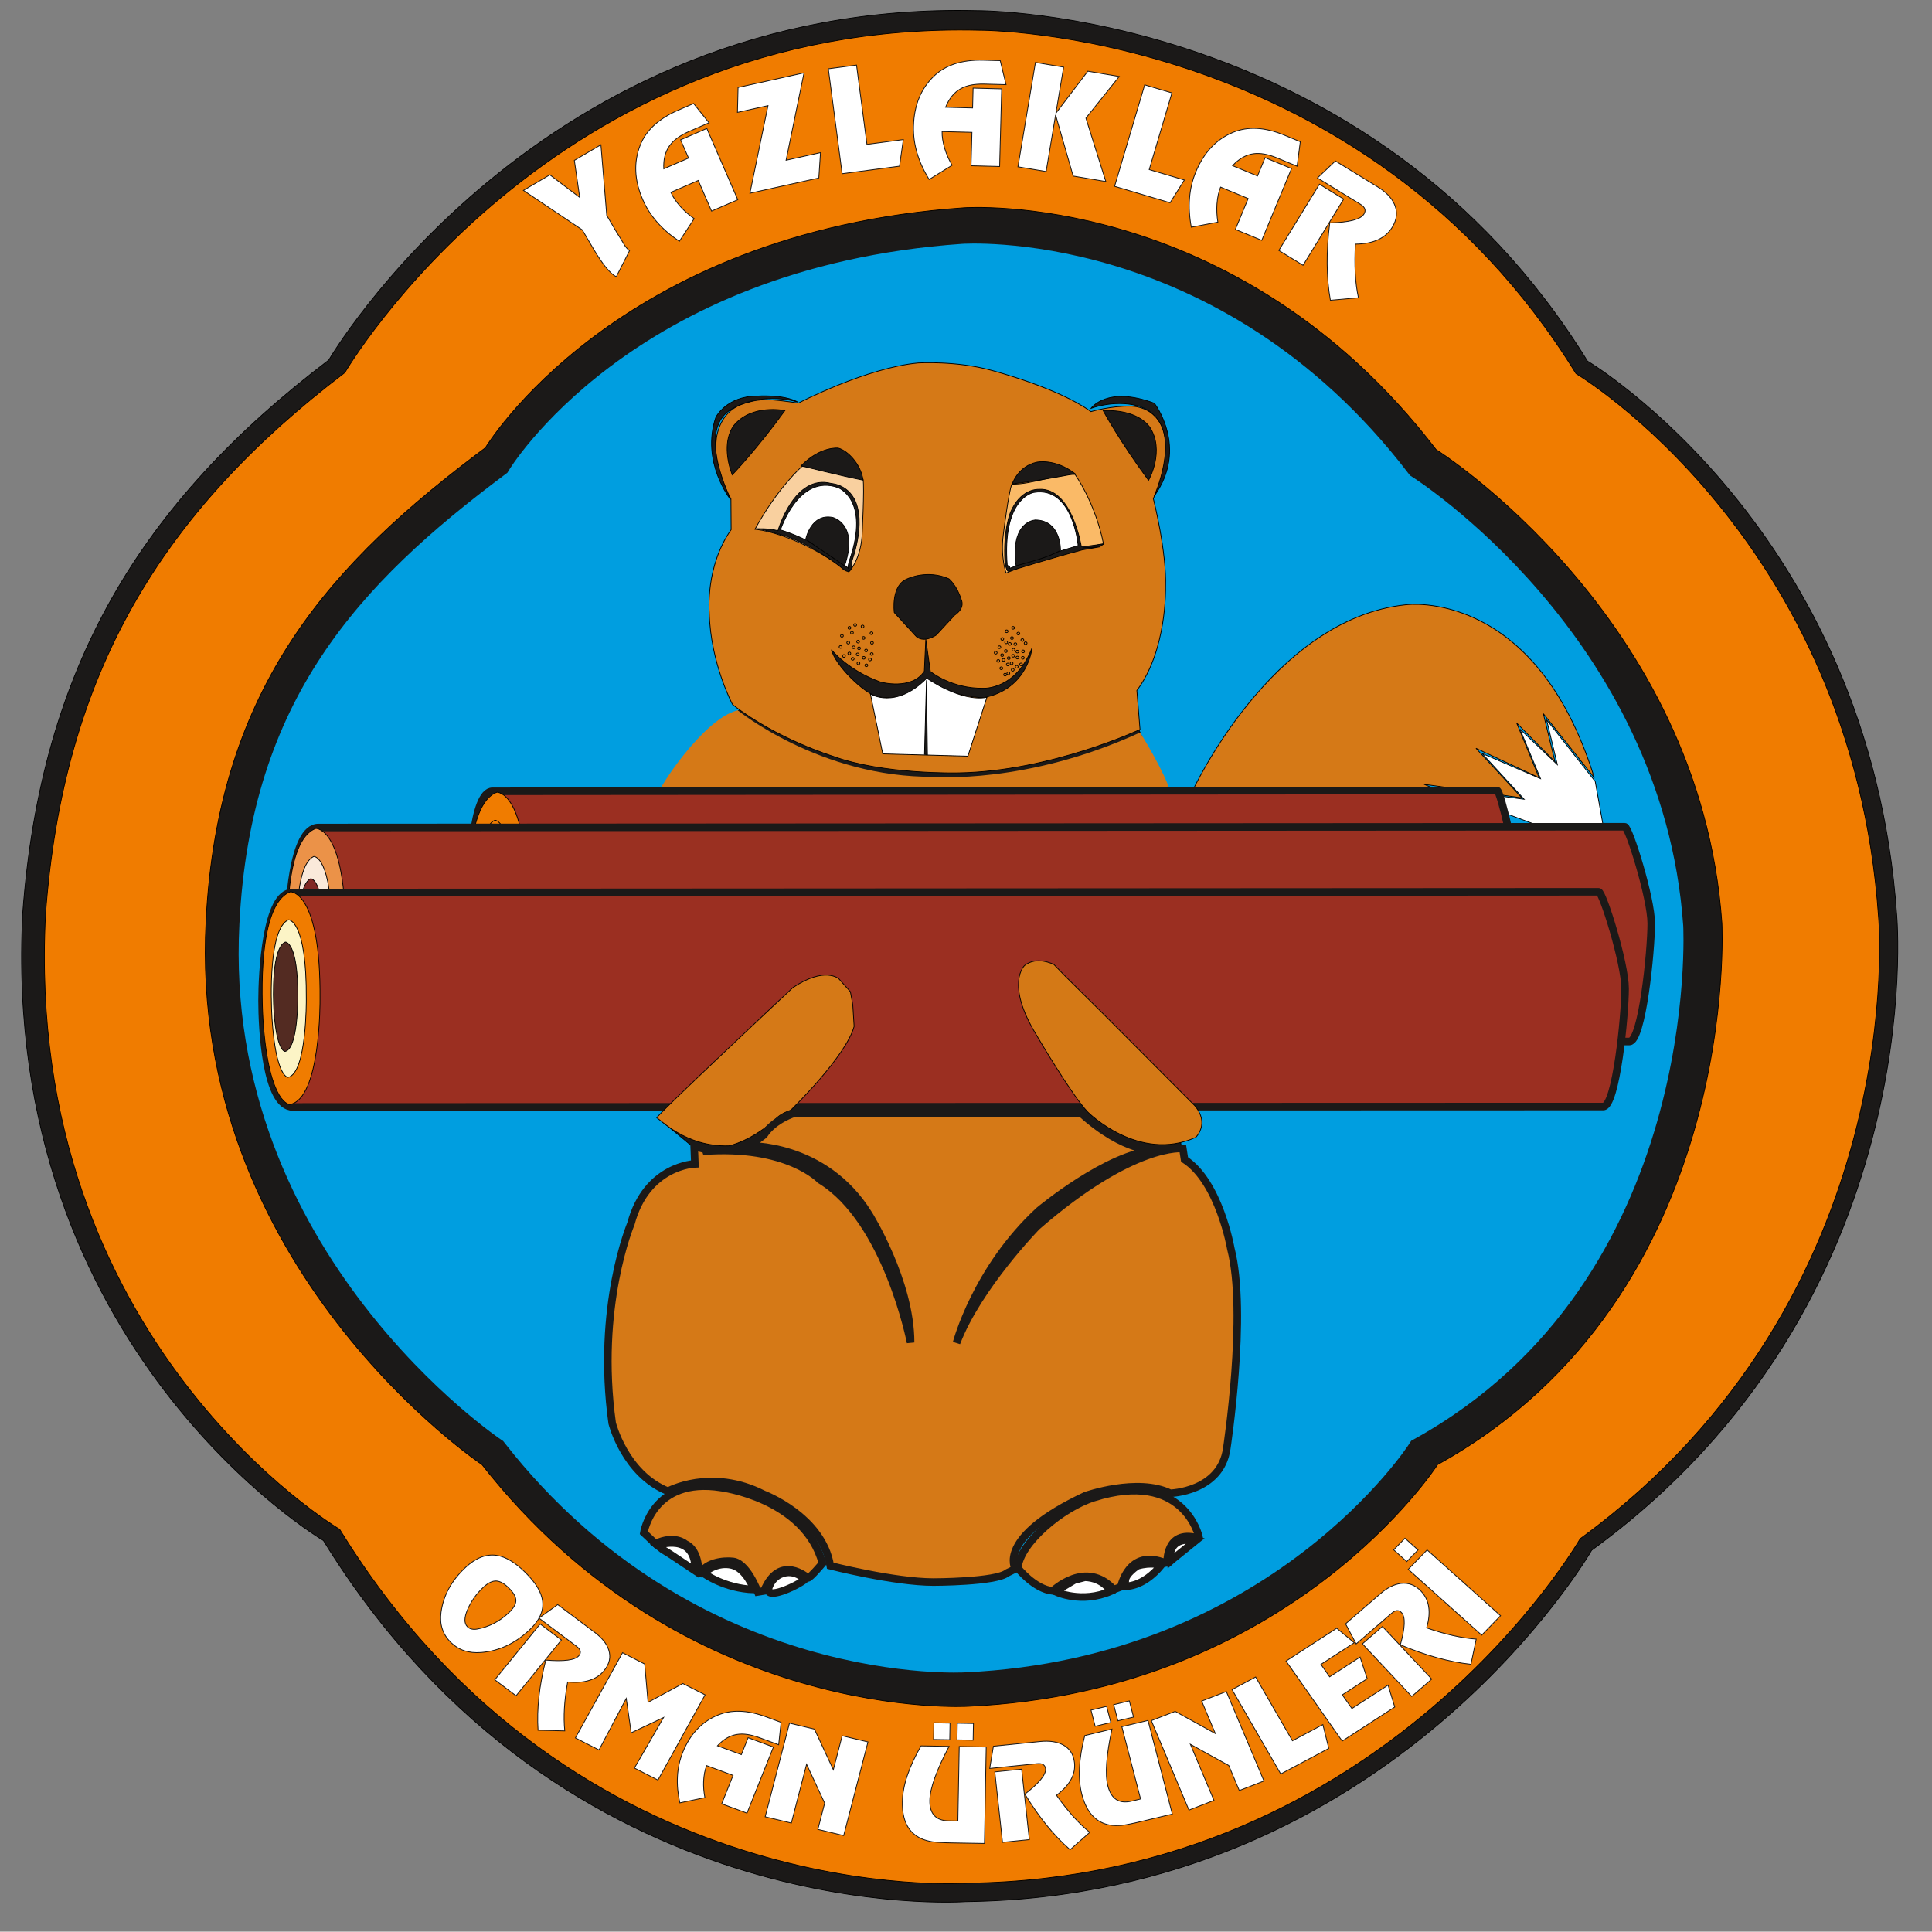
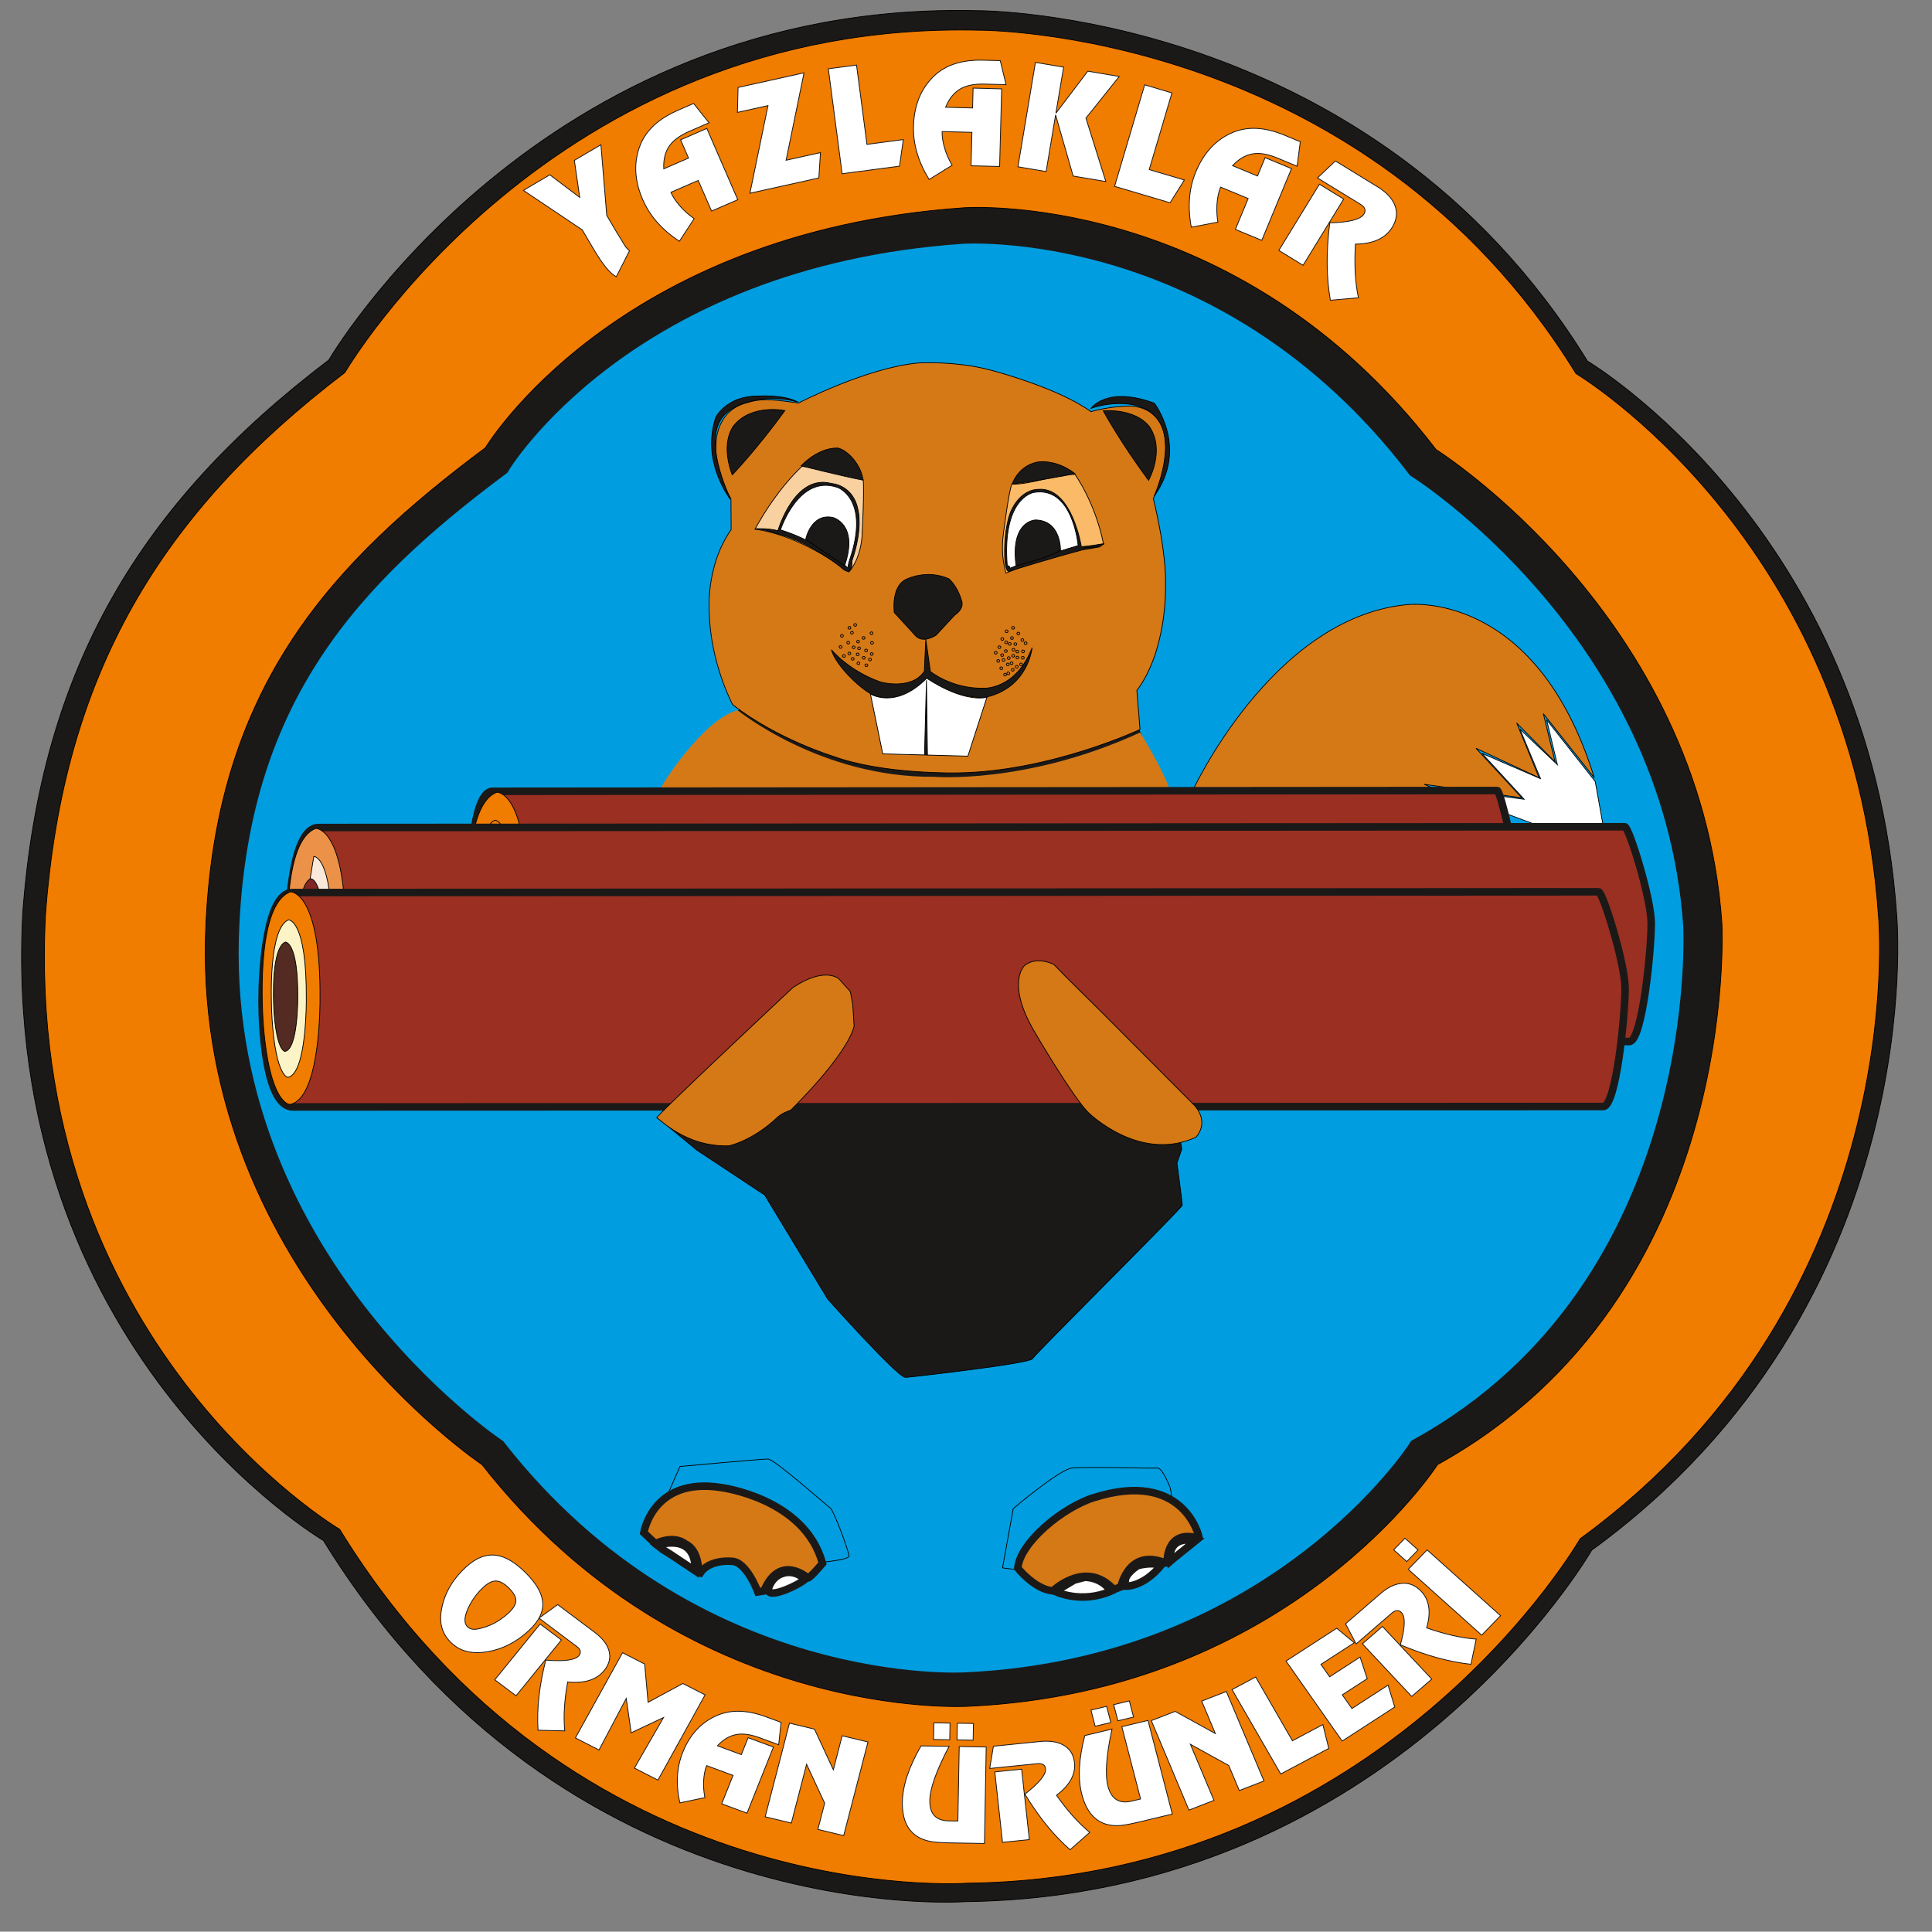
<svg xmlns="http://www.w3.org/2000/svg" width="512.1pt" height="512pt" viewBox="0 0 512.1 512" version="1.1">
  <rect x="0" y="0" width="512.1" height="512" fill="#808080" stroke="none" />
  <g id="surface1">
    <path style="fill-rule:evenodd;fill:rgb(75.389%,19.214%,12.547%);fill-opacity:1;stroke-width:2;stroke-linecap:butt;stroke-linejoin:miter;stroke:rgb(0%,0%,0%);stroke-opacity:1;stroke-miterlimit:4;" d="M 3731.289 3543.164 C 3731.289 3543.164 3992.852 3555.586 4129.219 3334.922 C 4129.219 3334.922 4243.242 3183.672 4289.102 2918.398 L 4342.422 2917.148 C 4342.422 2917.148 4473.828 2698.984 4328.789 2340.742 L 4315.156 2341.992 C 4315.156 2341.992 4317.617 2272.578 4271.758 2172.148 L 3458.594 2168.438 C 3458.594 2168.438 3425.117 2224.219 3162.305 2205.625 C 3162.305 2205.625 3246.602 2137.461 3163.555 2085.391 L 3164.805 2060.586 C 3164.805 2060.586 3296.172 1986.211 3302.383 1707.305 C 3302.383 1707.305 3316.016 1435.859 3275.117 1257.344 C 3275.117 1257.344 3276.367 1194.102 3197.031 1159.414 L 3135.039 1139.609 C 3135.039 1139.609 3192.07 1081.289 3189.57 1041.641 C 3189.57 1041.641 3061.914 925.117 2987.539 905.273 C 2987.539 905.273 2843.711 842.109 2740.859 913.945 L 2671.406 925.117 C 2671.406 925.117 2484.258 847.07 2176.836 953.633 C 2176.836 953.633 2090.039 844.57 1909.062 911.484 C 1909.062 911.484 1742.969 999.531 1694.609 1049.062 C 1694.609 1049.062 1682.227 1093.711 1740.469 1149.492 C 1740.469 1149.492 1586.758 1221.367 1585.508 1412.266 C 1585.508 1412.266 1569.414 1663.906 1630.156 1836.211 C 1630.156 1836.211 1641.289 2022.148 1813.594 2059.336 L 1814.844 2097.773 C 1814.844 2097.773 1718.164 2143.633 1719.414 2154.805 L 1718.164 2170.938 L 773.594 2167.188 C 773.594 2167.188 690.508 2159.766 699.219 2469.648 C 699.219 2469.648 686.797 2694.023 776.055 2749.805 C 776.055 2749.805 787.227 2910.977 859.102 2918.398 L 1270.664 2917.148 C 1270.664 2917.148 1276.875 3021.289 1340.078 3020.039 L 1728.086 3018.828 C 1728.086 3018.828 1821.055 3206.016 1938.828 3238.242 C 1938.828 3238.242 1783.867 3483.672 1922.695 3721.719 C 1922.695 3721.719 1922.695 3773.789 1926.406 3791.094 C 1926.406 3791.094 1808.672 3990.664 1949.961 4061.328 C 1949.961 4061.328 2015.664 4084.883 2114.844 4065.039 C 2114.844 4065.039 2470.625 4317.969 2893.32 4041.484 C 2893.32 4041.484 2960.273 4107.188 3060.664 4048.945 C 3060.664 4048.945 3154.883 3984.453 3070.586 3796.055 C 3070.586 3796.055 3206.953 3403.086 3025.938 3271.719 L 3032.148 3203.516 C 3032.148 3203.516 3112.734 3083.281 3128.828 3029.961 C 3358.711 3447.539 3581.484 3537.969 3731.289 3543.164 Z M 3731.289 3543.164 " transform="matrix(0.1,0,0,-0.1,0,512)" />
    <path style="fill-rule:evenodd;fill:rgb(10.594%,9.813%,9.424%);fill-opacity:1;stroke-width:2;stroke-linecap:butt;stroke-linejoin:miter;stroke:rgb(0%,0%,0%);stroke-opacity:1;stroke-miterlimit:4;" d="M 871.523 4165.703 C 871.523 4165.703 1427.539 5120.039 2590.664 5091.719 C 2590.664 5091.719 3631.797 5097.383 4207.695 4162.891 C 4207.695 4162.891 4956.602 3718.281 5027.539 2693.203 C 5027.539 2693.203 5121.172 1668.086 4219.023 1011.133 C 4219.023 1011.133 3691.367 93.633 2559.453 79.453 C 2559.453 79.453 1495.625 0.156 857.344 1036.602 C 857.344 1036.602 0.586 1540.664 60.195 2698.867 C 108.203 3350.898 372.812 3786.836 871.523 4165.703 Z M 871.523 4165.703 " transform="matrix(0.1,0,0,-0.1,0,512)" />
    <path style="fill-rule:evenodd;fill:rgb(0%,61.914%,87.889%);fill-opacity:1;stroke-width:79.999;stroke-linecap:butt;stroke-linejoin:miter;stroke:rgb(10.594%,9.813%,9.424%);stroke-opacity:1;stroke-miterlimit:4;" d="M 1314.688 3894.336 C 1314.688 3894.336 1647.734 4450.938 2547.656 4513.555 C 2547.656 4513.555 3247.344 4565.117 3764.844 3889.688 C 3764.844 3889.688 4445.742 3461.367 4501.523 2668.633 C 4501.523 2668.633 4555.273 1706.875 3768.789 1270.898 C 3768.789 1270.898 3393.516 685.625 2560.352 647.305 C 2560.352 647.305 1830.391 600.898 1306.016 1270.703 C 1306.016 1270.703 547.773 1777.305 594.648 2673.008 C 624.961 3284.102 922.422 3601.328 1314.688 3894.336 Z M 1314.688 3894.336 " transform="matrix(0.1,0,0,-0.1,0,512)" />
    <path style="fill-rule:evenodd;fill:rgb(10.594%,9.813%,9.424%);fill-opacity:1;stroke-width:2;stroke-linecap:butt;stroke-linejoin:miter;stroke:rgb(0%,0%,0%);stroke-opacity:1;stroke-miterlimit:4;" d="M 1991.172 3267.734 L 1927.422 3208.242 L 2026.211 3094.609 C 2026.211 3094.609 2186.562 3060.625 2250.312 3046.836 C 2314.023 3033.008 2503.047 3001.172 2546.602 2999.023 C 2590.156 2996.914 3006.484 3040.469 3013.906 3050.039 C 3021.367 3059.609 3027.734 3164.727 3027.734 3164.727 L 3012.852 3199.766 L 2940.625 3319.766 C 2940.625 3319.766 2837.617 3230.547 2784.492 3224.219 C 2731.406 3217.812 2488.203 3212.539 2428.711 3221.016 C 2369.258 3229.492 2276.836 3248.594 2233.32 3253.906 C 2189.766 3259.219 2149.414 3276.211 2109.062 3284.727 C 2068.672 3293.203 1991.172 3267.734 1991.172 3267.734 Z M 1991.172 3267.734 " transform="matrix(0.1,0,0,-0.1,0,512)" />
    <path style="fill-rule:evenodd;fill:rgb(83.594%,47.459%,9.009%);fill-opacity:1;stroke-width:2;stroke-linecap:butt;stroke-linejoin:miter;stroke:rgb(0%,0%,0%);stroke-opacity:1;stroke-miterlimit:4;" d="M 2116.758 4051.797 C 2116.758 4051.797 2297.188 4145.625 2434.609 4157.969 C 2434.609 4157.969 2534.609 4164.062 2627.93 4138.398 C 2627.93 4138.398 2804.453 4092.578 2891.602 4028.867 C 2891.602 4028.867 2945.234 4044.531 2997.188 4043.398 C 2997.188 4043.398 3065.352 4045.078 3084.883 3975.859 C 3084.883 3975.859 3108.359 3899.258 3056.953 3798.711 C 3056.953 3798.711 3092.734 3658.516 3089.375 3563.516 C 3089.375 3563.516 3093.828 3397.031 3013.398 3289.805 L 3021.758 3186.445 C 3021.758 3186.445 2785.469 3075.273 2540.195 3071.367 C 2540.195 3071.367 2341.875 3066.328 2207.812 3115.508 C 2207.812 3115.508 2059.219 3160.742 1941.875 3252.344 C 1941.875 3252.344 1883.242 3361.289 1879.883 3496.484 C 1879.883 3496.484 1869.258 3618.828 1937.969 3716.055 L 1937.422 3797.617 C 1937.422 3797.617 1891.602 3878.594 1897.773 3942.852 C 1897.773 3942.852 1896.094 4033.906 1983.242 4053.477 C 2025.703 4067.148 2069.219 4057.578 2116.758 4051.797 Z M 2116.758 4051.797 " transform="matrix(0.1,0,0,-0.1,0,512)" />
    <path style="fill-rule:evenodd;fill:rgb(10.594%,9.813%,9.424%);fill-opacity:1;stroke-width:2;stroke-linecap:butt;stroke-linejoin:miter;stroke:rgb(0%,0%,0%);stroke-opacity:1;stroke-miterlimit:4;" d="M 1940.781 3861.289 C 1940.781 3861.289 2005.039 3927.773 2080.43 4031.719 C 2080.43 4031.719 1991.602 4050.664 1944.141 3990.898 C 1918.828 3953.906 1925.898 3901.523 1940.781 3861.289 Z M 1940.781 3861.289 " transform="matrix(0.1,0,0,-0.1,0,512)" />
    <path style="fill-rule:evenodd;fill:rgb(97.656%,81.639%,62.305%);fill-opacity:1;stroke-width:2;stroke-linecap:butt;stroke-linejoin:miter;stroke:rgb(0%,0%,0%);stroke-opacity:1;stroke-miterlimit:4;" d="M 2125.703 3883.633 C 2125.703 3883.633 2061.992 3828.359 2001.094 3717.148 C 2001.094 3717.148 2107.266 3709.883 2249.727 3603.789 C 2249.727 3603.789 2279.336 3632.227 2284.922 3697.617 C 2284.922 3697.617 2291.602 3827.227 2287.695 3849.609 C 2235.781 3859.141 2177.852 3883.633 2125.703 3883.633 Z M 2125.703 3883.633 " transform="matrix(0.1,0,0,-0.1,0,512)" />
    <path style="fill-rule:evenodd;fill:rgb(10.594%,9.813%,9.424%);fill-opacity:1;stroke-width:2;stroke-linecap:butt;stroke-linejoin:miter;stroke:rgb(0%,0%,0%);stroke-opacity:1;stroke-miterlimit:4;" d="M 2221.797 3932.227 C 2221.797 3932.227 2174.844 3937.812 2123.438 3885.312 C 2123.438 3885.312 2232.383 3857.969 2287.695 3847.305 C 2281.992 3889.375 2247.07 3925.625 2221.797 3932.227 Z M 2221.797 3932.227 " transform="matrix(0.1,0,0,-0.1,0,512)" />
    <path style="fill-rule:evenodd;fill:rgb(10.594%,9.813%,9.424%);fill-opacity:1;stroke-width:2;stroke-linecap:butt;stroke-linejoin:miter;stroke:rgb(0%,0%,0%);stroke-opacity:1;stroke-miterlimit:4;" d="M 2001.68 3718.281 C 2001.68 3718.281 2036.289 3720.508 2061.992 3713.242 C 2061.992 3713.242 2105.586 3865.195 2203.906 3838.398 C 2203.906 3838.398 2263.125 3835.586 2274.844 3765.195 C 2274.844 3765.195 2287.148 3717.695 2258.086 3632.812 C 2258.086 3632.812 2261.445 3585.859 2230.156 3615.469 C 2230.156 3615.469 2150.273 3681.406 2066.484 3703.789 L 2022.891 3716.055 L 2066.484 3703.789 L 2022.891 3716.055 Z M 2001.68 3718.281 " transform="matrix(0.1,0,0,-0.1,0,512)" />
    <path style="fill-rule:evenodd;fill:rgb(100%,100%,100%);fill-opacity:1;stroke-width:2;stroke-linecap:butt;stroke-linejoin:miter;stroke:rgb(0%,0%,0%);stroke-opacity:1;stroke-miterlimit:4;" d="M 2068.711 3715.469 C 2068.711 3715.469 2116.758 3864.648 2220.664 3827.773 C 2220.664 3827.773 2307.266 3797.031 2251.953 3635.586 C 2251.953 3635.586 2246.914 3621.055 2248.047 3614.375 C 2193.125 3659.648 2136.367 3694.648 2068.711 3715.469 Z M 2068.711 3715.469 " transform="matrix(0.1,0,0,-0.1,0,512)" />
    <path style="fill-rule:evenodd;fill:rgb(10.594%,9.813%,9.424%);fill-opacity:1;stroke-width:2;stroke-linecap:butt;stroke-linejoin:miter;stroke:rgb(0%,0%,0%);stroke-opacity:1;stroke-miterlimit:4;" d="M 2135.742 3690.898 C 2135.742 3690.898 2149.727 3760.156 2207.266 3748.438 C 2207.266 3748.438 2277.07 3731.719 2238.555 3619.961 C 2204.727 3644.609 2169.453 3666.328 2135.742 3690.898 Z M 2135.742 3690.898 " transform="matrix(0.1,0,0,-0.1,0,512)" />
    <path style="fill-rule:evenodd;fill:rgb(10.594%,9.813%,9.424%);fill-opacity:1;stroke-width:2;stroke-linecap:butt;stroke-linejoin:miter;stroke:rgb(0%,0%,0%);stroke-opacity:1;stroke-miterlimit:4;" d="M 2370.391 3496.484 C 2370.391 3496.484 2360.312 3570.234 2406.68 3586.445 C 2406.68 3586.445 2458.086 3611.016 2515.078 3585.859 C 2515.078 3585.859 2536.875 3568.008 2548.047 3530.039 C 2548.047 3530.039 2559.766 3509.336 2530.156 3489.219 L 2481.562 3436.719 C 2481.562 3436.719 2445.781 3411.562 2425.117 3436.719 C 2406.68 3456.484 2388.906 3476.875 2370.391 3496.484 Z M 2370.391 3496.484 " transform="matrix(0.1,0,0,-0.1,0,512)" />
    <path style="fill-rule:evenodd;fill:rgb(98.047%,72.852%,40.381%);fill-opacity:1;stroke-width:2;stroke-linecap:butt;stroke-linejoin:miter;stroke:rgb(0%,0%,0%);stroke-opacity:1;stroke-miterlimit:4;" d="M 2849.453 3862.383 C 2849.453 3862.383 2902.93 3788.906 2925.117 3677.539 C 2925.117 3677.539 2828.281 3668.281 2666.719 3601.055 C 2666.719 3601.055 2651.25 3644.688 2659.492 3703.867 C 2659.492 3703.867 2673.516 3817.539 2682.031 3836.719 C 2734.805 3835.312 2805.938 3865.742 2849.453 3862.383 Z M 2849.453 3862.383 " transform="matrix(0.1,0,0,-0.1,0,512)" />
    <path style="fill-rule:evenodd;fill:rgb(10.594%,9.813%,9.424%);fill-opacity:1;stroke-width:2;stroke-linecap:butt;stroke-linejoin:miter;stroke:rgb(0%,0%,0%);stroke-opacity:1;stroke-miterlimit:4;" d="M 2747.852 3894.805 C 2747.852 3894.805 2795.82 3905.859 2849.648 3864.375 C 2849.648 3864.375 2739.258 3842.969 2682.969 3837.539 C 2696.875 3871.914 2723.125 3889.531 2747.852 3894.805 Z M 2747.852 3894.805 " transform="matrix(0.1,0,0,-0.1,0,512)" />
    <path style="fill-rule:evenodd;fill:rgb(10.594%,9.813%,9.424%);fill-opacity:1;stroke-width:2;stroke-linecap:butt;stroke-linejoin:miter;stroke:rgb(0%,0%,0%);stroke-opacity:1;stroke-miterlimit:4;" d="M 2926.68 3679.062 C 2926.68 3679.062 2892.812 3672.656 2866.172 3671.094 C 2866.172 3671.094 2841.328 3828.555 2753.633 3822.969 C 2746.133 3822.969 2704.531 3822.383 2678.32 3762.031 C 2678.32 3762.031 2658.711 3715.117 2663.672 3631.758 C 2663.672 3631.758 2666.992 3604.727 2673.32 3605.469 C 2673.32 3605.469 2791.953 3642.227 2869.18 3662.578 L 2914.375 3670.352 L 2869.18 3667.734 L 2914.375 3670.352 Z M 2926.68 3679.062 " transform="matrix(0.1,0,0,-0.1,0,512)" />
    <path style="fill-rule:evenodd;fill:rgb(100%,100%,100%);fill-opacity:1;stroke-width:2;stroke-linecap:butt;stroke-linejoin:miter;stroke:rgb(0%,0%,0%);stroke-opacity:1;stroke-miterlimit:4;" d="M 2857.734 3673.906 C 2857.734 3673.906 2844.336 3832.109 2740.664 3814.844 C 2734.102 3813.906 2656.133 3795.117 2669.805 3621.328 C 2669.805 3621.328 2678.711 3619.219 2676.211 3613.438 C 2744.102 3641.367 2787.227 3651.836 2857.734 3673.906 Z M 2857.734 3673.906 " transform="matrix(0.1,0,0,-0.1,0,512)" />
    <path style="fill-rule:evenodd;fill:rgb(10.594%,9.813%,9.424%);fill-opacity:1;stroke-width:2;stroke-linecap:butt;stroke-linejoin:miter;stroke:rgb(0%,0%,0%);stroke-opacity:1;stroke-miterlimit:4;" d="M 2810.977 3661.055 C 2810.977 3661.055 2813.242 3741.289 2743.711 3741.758 C 2730.586 3740.352 2678.945 3727.031 2693.242 3620.352 C 2733.359 3631.484 2774.727 3641.289 2810.977 3661.055 Z M 2810.977 3661.055 " transform="matrix(0.1,0,0,-0.1,0,512)" />
    <path style="fill-rule:evenodd;fill:rgb(10.594%,9.813%,9.424%);fill-opacity:1;stroke-width:2;stroke-linecap:butt;stroke-linejoin:miter;stroke:rgb(0%,0%,0%);stroke-opacity:1;stroke-miterlimit:4;" d="M 2203.75 3397.812 C 2203.75 3397.812 2248.086 3342.656 2334.219 3312.109 C 2334.219 3312.109 2416.484 3289.258 2450.078 3340.938 L 2453.945 3425.781 L 2466.016 3340.078 C 2466.016 3340.078 2522.422 3294.023 2606.836 3295.742 C 2606.836 3295.742 2692.539 3290.977 2735.625 3402.969 C 2735.625 3402.969 2725.703 3294.023 2607.266 3270.742 C 2607.266 3270.742 2525 3269.453 2456.523 3321.992 C 2456.523 3321.992 2402.695 3254.805 2323.906 3274.219 C 2289.414 3283.203 2214.258 3356.172 2203.75 3397.812 Z M 2203.75 3397.812 " transform="matrix(0.1,0,0,-0.1,0,512)" />
    <path style="fill-rule:evenodd;fill:rgb(100%,100%,100%);fill-opacity:1;stroke-width:2;stroke-linecap:butt;stroke-linejoin:miter;stroke:rgb(0%,0%,0%);stroke-opacity:1;stroke-miterlimit:4;" d="M 2307.109 3280.664 C 2307.109 3280.664 2373.438 3238.438 2456.523 3322.422 C 2456.523 3322.422 2546.133 3258.711 2615.898 3271.602 L 2565.508 3115.703 L 2339.844 3121.758 Z M 2307.109 3280.664 " transform="matrix(0.1,0,0,-0.1,0,512)" />
    <path style="fill-rule:evenodd;fill:rgb(10.594%,9.813%,9.424%);fill-opacity:1;stroke-width:2;stroke-linecap:butt;stroke-linejoin:miter;stroke:rgb(0%,0%,0%);stroke-opacity:1;stroke-miterlimit:4;" d="M 2455.664 3316.836 L 2450.508 3120.469 L 2458.281 3119.609 Z M 2455.664 3316.836 " transform="matrix(0.1,0,0,-0.1,0,512)" />
    <path style="fill:none;stroke-width:2;stroke-linecap:butt;stroke-linejoin:miter;stroke:rgb(0%,0%,0%);stroke-opacity:1;stroke-miterlimit:4;" d="M 2266.68 3467.109 C 2268.75 3467.109 2270.469 3465.508 2270.469 3463.516 C 2270.469 3461.562 2268.75 3459.961 2266.68 3459.961 C 2264.57 3459.961 2262.852 3461.562 2262.852 3463.516 C 2262.852 3465.508 2264.57 3467.109 2266.68 3467.109 Z M 2266.68 3467.109 " transform="matrix(0.1,0,0,-0.1,0,512)" />
    <path style="fill:none;stroke-width:2;stroke-linecap:butt;stroke-linejoin:miter;stroke:rgb(0%,0%,0%);stroke-opacity:1;stroke-miterlimit:4;" d="M 2251.484 3459.492 C 2253.555 3459.492 2255.273 3457.891 2255.273 3455.938 C 2255.273 3453.945 2253.555 3452.344 2251.484 3452.344 C 2249.375 3452.344 2247.695 3453.945 2247.695 3455.938 C 2247.695 3457.891 2249.375 3459.492 2251.484 3459.492 Z M 2251.484 3459.492 " transform="matrix(0.1,0,0,-0.1,0,512)" />
    <path style="fill:none;stroke-width:2;stroke-linecap:butt;stroke-linejoin:miter;stroke:rgb(0%,0%,0%);stroke-opacity:1;stroke-miterlimit:4;" d="M 2258.164 3446.562 C 2260.273 3446.562 2261.953 3444.961 2261.953 3442.969 C 2261.992 3441.016 2260.273 3439.414 2258.164 3439.414 C 2256.094 3439.414 2254.375 3440.977 2254.375 3442.969 C 2254.375 3444.961 2256.094 3446.562 2258.164 3446.562 Z M 2258.164 3446.562 " transform="matrix(0.1,0,0,-0.1,0,512)" />
-     <path style="fill:none;stroke-width:2;stroke-linecap:butt;stroke-linejoin:miter;stroke:rgb(0%,0%,0%);stroke-opacity:1;stroke-miterlimit:4;" d="M 2286.328 3463.086 C 2288.398 3463.086 2290.117 3461.484 2290.117 3459.492 C 2290.117 3457.539 2288.398 3455.938 2286.328 3455.938 C 2284.219 3455.938 2282.539 3457.539 2282.539 3459.492 C 2282.539 3461.484 2284.219 3463.086 2286.328 3463.086 Z M 2286.328 3463.086 " transform="matrix(0.1,0,0,-0.1,0,512)" />
    <path style="fill:none;stroke-width:2;stroke-linecap:butt;stroke-linejoin:miter;stroke:rgb(0%,0%,0%);stroke-opacity:1;stroke-miterlimit:4;" d="M 2231.602 3438.281 C 2233.711 3438.281 2235.391 3436.719 2235.391 3434.688 C 2235.391 3432.734 2233.711 3431.133 2231.602 3431.133 C 2229.492 3431.133 2227.812 3432.734 2227.812 3434.688 C 2227.812 3436.719 2229.492 3438.281 2231.602 3438.281 Z M 2231.602 3438.281 " transform="matrix(0.1,0,0,-0.1,0,512)" />
    <path style="fill:none;stroke-width:2;stroke-linecap:butt;stroke-linejoin:miter;stroke:rgb(0%,0%,0%);stroke-opacity:1;stroke-miterlimit:4;" d="M 2248.359 3420.195 C 2250.43 3420.195 2252.148 3418.594 2252.148 3416.602 C 2252.148 3414.648 2250.43 3413.047 2248.359 3413.047 C 2246.25 3413.047 2244.531 3414.648 2244.531 3416.602 C 2244.531 3418.594 2246.25 3420.195 2248.359 3420.195 Z M 2248.359 3420.195 " transform="matrix(0.1,0,0,-0.1,0,512)" />
    <path style="fill:none;stroke-width:2;stroke-linecap:butt;stroke-linejoin:miter;stroke:rgb(0%,0%,0%);stroke-opacity:1;stroke-miterlimit:4;" d="M 2228.008 3408.789 C 2230.117 3408.789 2231.836 3407.188 2231.836 3405.234 C 2231.836 3403.242 2230.117 3401.641 2228.008 3401.641 C 2225.938 3401.641 2224.219 3403.242 2224.219 3405.234 C 2224.219 3407.188 2225.938 3408.789 2228.008 3408.789 Z M 2228.008 3408.789 " transform="matrix(0.1,0,0,-0.1,0,512)" />
    <path style="fill:none;stroke-width:2;stroke-linecap:butt;stroke-linejoin:miter;stroke:rgb(0%,0%,0%);stroke-opacity:1;stroke-miterlimit:4;" d="M 2236.953 3384.883 C 2239.062 3384.883 2240.742 3383.281 2240.742 3381.328 C 2240.742 3379.336 2239.062 3377.734 2236.953 3377.734 C 2234.844 3377.734 2233.164 3379.336 2233.164 3381.328 C 2233.164 3383.281 2234.844 3384.883 2236.953 3384.883 Z M 2236.953 3384.883 " transform="matrix(0.1,0,0,-0.1,0,512)" />
    <path style="fill:none;stroke-width:2;stroke-linecap:butt;stroke-linejoin:miter;stroke:rgb(0%,0%,0%);stroke-opacity:1;stroke-miterlimit:4;" d="M 2251.25 3391.602 C 2253.359 3391.602 2255.039 3390.039 2255.039 3388.008 C 2255.039 3386.055 2253.359 3384.453 2251.25 3384.453 C 2249.141 3384.453 2247.461 3386.055 2247.461 3388.008 C 2247.461 3390.039 2249.141 3391.602 2251.25 3391.602 Z M 2251.25 3391.602 " transform="matrix(0.1,0,0,-0.1,0,512)" />
    <path style="fill:none;stroke-width:2;stroke-linecap:butt;stroke-linejoin:miter;stroke:rgb(0%,0%,0%);stroke-opacity:1;stroke-miterlimit:4;" d="M 2262.656 3407.891 C 2264.727 3407.891 2266.445 3406.289 2266.445 3404.336 C 2266.445 3402.344 2264.727 3400.742 2262.656 3400.742 C 2260.547 3400.742 2258.828 3402.344 2258.828 3404.336 C 2258.828 3406.289 2260.547 3407.891 2262.656 3407.891 Z M 2262.656 3407.891 " transform="matrix(0.1,0,0,-0.1,0,512)" />
    <path style="fill:none;stroke-width:2;stroke-linecap:butt;stroke-linejoin:miter;stroke:rgb(0%,0%,0%);stroke-opacity:1;stroke-miterlimit:4;" d="M 2274.492 3422.852 C 2276.562 3422.852 2278.281 3421.289 2278.281 3419.297 C 2278.281 3417.305 2276.562 3415.703 2274.492 3415.703 C 2272.383 3415.703 2270.703 3417.305 2270.703 3419.297 C 2270.703 3421.289 2272.383 3422.852 2274.492 3422.852 Z M 2274.492 3422.852 " transform="matrix(0.1,0,0,-0.1,0,512)" />
    <path style="fill:none;stroke-width:2;stroke-linecap:butt;stroke-linejoin:miter;stroke:rgb(0%,0%,0%);stroke-opacity:1;stroke-miterlimit:4;" d="M 2288.984 3432.695 C 2291.094 3432.695 2292.812 3431.094 2292.812 3429.141 C 2292.812 3427.148 2291.094 3425.547 2288.984 3425.547 C 2286.914 3425.547 2285.195 3427.148 2285.195 3429.141 C 2285.195 3431.094 2286.914 3432.695 2288.984 3432.695 Z M 2288.984 3432.695 " transform="matrix(0.1,0,0,-0.1,0,512)" />
    <path style="fill:none;stroke-width:2;stroke-linecap:butt;stroke-linejoin:miter;stroke:rgb(0%,0%,0%);stroke-opacity:1;stroke-miterlimit:4;" d="M 2310 3445.195 C 2312.109 3445.195 2313.789 3443.594 2313.789 3441.641 C 2313.789 3439.648 2312.109 3438.047 2310 3438.047 C 2307.891 3438.047 2306.211 3439.648 2306.211 3441.641 C 2306.211 3443.594 2307.891 3445.195 2310 3445.195 Z M 2310 3445.195 " transform="matrix(0.1,0,0,-0.1,0,512)" />
    <path style="fill:none;stroke-width:2;stroke-linecap:butt;stroke-linejoin:miter;stroke:rgb(0%,0%,0%);stroke-opacity:1;stroke-miterlimit:4;" d="M 2311.328 3419.727 C 2313.438 3419.727 2315.117 3418.125 2315.117 3416.172 C 2315.117 3414.219 2313.438 3412.578 2311.328 3412.578 C 2309.258 3412.578 2307.539 3414.219 2307.539 3416.172 C 2307.539 3418.125 2309.258 3419.727 2311.328 3419.727 Z M 2311.328 3419.727 " transform="matrix(0.1,0,0,-0.1,0,512)" />
    <path style="fill:none;stroke-width:2;stroke-linecap:butt;stroke-linejoin:miter;stroke:rgb(0%,0%,0%);stroke-opacity:1;stroke-miterlimit:4;" d="M 2276.953 3405.234 C 2279.023 3405.234 2280.742 3403.633 2280.742 3401.641 C 2280.742 3399.688 2279.023 3398.086 2276.953 3398.086 C 2274.844 3398.086 2273.125 3399.688 2273.125 3401.641 C 2273.125 3403.633 2274.844 3405.234 2276.953 3405.234 Z M 2276.953 3405.234 " transform="matrix(0.1,0,0,-0.1,0,512)" />
    <path style="fill:none;stroke-width:2;stroke-linecap:butt;stroke-linejoin:miter;stroke:rgb(0%,0%,0%);stroke-opacity:1;stroke-miterlimit:4;" d="M 2273.359 3389.141 C 2275.469 3389.141 2277.148 3387.539 2277.148 3385.547 C 2277.148 3383.594 2275.469 3381.992 2273.359 3381.992 C 2271.25 3381.992 2269.57 3383.594 2269.57 3385.547 C 2269.57 3387.539 2271.25 3389.141 2273.359 3389.141 Z M 2273.359 3389.141 " transform="matrix(0.1,0,0,-0.1,0,512)" />
    <path style="fill:none;stroke-width:2;stroke-linecap:butt;stroke-linejoin:miter;stroke:rgb(0%,0%,0%);stroke-opacity:1;stroke-miterlimit:4;" d="M 2260.195 3377.305 C 2262.266 3377.305 2263.984 3375.703 2263.984 3373.711 C 2263.984 3371.758 2262.266 3370.156 2260.195 3370.156 C 2258.086 3370.156 2256.406 3371.758 2256.406 3373.711 C 2256.406 3375.703 2258.086 3377.305 2260.195 3377.305 Z M 2260.195 3377.305 " transform="matrix(0.1,0,0,-0.1,0,512)" />
    <path style="fill:none;stroke-width:2;stroke-linecap:butt;stroke-linejoin:miter;stroke:rgb(0%,0%,0%);stroke-opacity:1;stroke-miterlimit:4;" d="M 2275.391 3365.469 C 2277.461 3365.469 2279.18 3363.867 2279.18 3361.875 C 2279.18 3359.922 2277.461 3358.359 2275.391 3358.359 C 2273.281 3358.359 2271.562 3359.922 2271.562 3361.875 C 2271.562 3363.867 2273.281 3365.469 2275.391 3365.469 Z M 2275.391 3365.469 " transform="matrix(0.1,0,0,-0.1,0,512)" />
    <path style="fill:none;stroke-width:2;stroke-linecap:butt;stroke-linejoin:miter;stroke:rgb(0%,0%,0%);stroke-opacity:1;stroke-miterlimit:4;" d="M 2289.453 3380.039 C 2291.562 3380.039 2293.242 3378.398 2293.242 3376.406 C 2293.242 3374.414 2291.562 3372.852 2289.453 3372.852 C 2287.344 3372.852 2285.664 3374.414 2285.664 3376.406 C 2285.664 3378.398 2287.344 3380.039 2289.453 3380.039 Z M 2289.453 3380.039 " transform="matrix(0.1,0,0,-0.1,0,512)" />
    <path style="fill:none;stroke-width:2;stroke-linecap:butt;stroke-linejoin:miter;stroke:rgb(0%,0%,0%);stroke-opacity:1;stroke-miterlimit:4;" d="M 2295.703 3399.414 C 2297.812 3399.414 2299.492 3397.812 2299.492 3395.859 C 2299.492 3393.867 2297.812 3392.266 2295.703 3392.266 C 2293.594 3392.266 2291.914 3393.867 2291.914 3395.859 C 2291.914 3397.812 2293.594 3399.414 2295.703 3399.414 Z M 2295.703 3399.414 " transform="matrix(0.1,0,0,-0.1,0,512)" />
    <path style="fill:none;stroke-width:2;stroke-linecap:butt;stroke-linejoin:miter;stroke:rgb(0%,0%,0%);stroke-opacity:1;stroke-miterlimit:4;" d="M 2310.664 3390.039 C 2312.773 3390.039 2314.453 3388.438 2314.453 3386.445 C 2314.453 3384.492 2312.773 3382.891 2310.664 3382.891 C 2308.555 3382.891 2306.875 3384.492 2306.875 3386.445 C 2306.875 3388.438 2308.555 3390.039 2310.664 3390.039 Z M 2310.664 3390.039 " transform="matrix(0.1,0,0,-0.1,0,512)" />
    <path style="fill:none;stroke-width:2;stroke-linecap:butt;stroke-linejoin:miter;stroke:rgb(0%,0%,0%);stroke-opacity:1;stroke-miterlimit:4;" d="M 2305.977 3375.508 C 2308.086 3375.508 2309.766 3373.906 2309.766 3371.953 C 2309.766 3369.961 2308.086 3368.359 2305.977 3368.359 C 2303.867 3368.359 2302.188 3369.961 2302.188 3371.953 C 2302.188 3373.906 2303.867 3375.508 2305.977 3375.508 Z M 2305.977 3375.508 " transform="matrix(0.1,0,0,-0.1,0,512)" />
    <path style="fill:none;stroke-width:2;stroke-linecap:butt;stroke-linejoin:miter;stroke:rgb(0%,0%,0%);stroke-opacity:1;stroke-miterlimit:4;" d="M 2296.367 3360.117 C 2298.477 3360.117 2300.156 3358.516 2300.156 3356.523 C 2300.156 3354.609 2298.477 3352.969 2296.367 3352.969 C 2294.258 3352.969 2292.578 3354.609 2292.578 3356.523 C 2292.578 3358.516 2294.258 3360.117 2296.367 3360.117 Z M 2296.367 3360.117 " transform="matrix(0.1,0,0,-0.1,0,512)" />
    <path style="fill:none;stroke-width:2;stroke-linecap:butt;stroke-linejoin:miter;stroke:rgb(0%,0%,0%);stroke-opacity:1;stroke-miterlimit:4;" d="M 2649.023 3408.125 C 2651.094 3408.125 2652.812 3406.523 2652.812 3404.609 C 2652.812 3402.578 2651.094 3400.977 2649.023 3400.977 C 2646.914 3400.977 2645.195 3402.578 2645.195 3404.609 C 2645.195 3406.523 2646.914 3408.125 2649.023 3408.125 Z M 2649.023 3408.125 " transform="matrix(0.1,0,0,-0.1,0,512)" />
    <path style="fill:none;stroke-width:2;stroke-linecap:butt;stroke-linejoin:miter;stroke:rgb(0%,0%,0%);stroke-opacity:1;stroke-miterlimit:4;" d="M 2639.219 3393.438 C 2641.328 3393.438 2643.047 3391.836 2643.047 3389.883 C 2643.047 3387.891 2641.328 3386.289 2639.219 3386.289 C 2637.148 3386.289 2635.43 3387.891 2635.43 3389.883 C 2635.43 3391.836 2637.148 3393.438 2639.219 3393.438 Z M 2639.219 3393.438 " transform="matrix(0.1,0,0,-0.1,0,512)" />
    <path style="fill:none;stroke-width:2;stroke-linecap:butt;stroke-linejoin:miter;stroke:rgb(0%,0%,0%);stroke-opacity:1;stroke-miterlimit:4;" d="M 2691.289 3416.172 C 2693.359 3416.172 2695.078 3414.609 2695.078 3412.617 C 2695.078 3410.625 2693.359 3409.023 2691.289 3409.023 C 2689.18 3409.023 2687.5 3410.625 2687.5 3412.617 C 2687.5 3414.609 2689.18 3416.172 2691.289 3416.172 Z M 2691.289 3416.172 " transform="matrix(0.1,0,0,-0.1,0,512)" />
    <path style="fill:none;stroke-width:2;stroke-linecap:butt;stroke-linejoin:miter;stroke:rgb(0%,0%,0%);stroke-opacity:1;stroke-miterlimit:4;" d="M 2718.477 3418.711 C 2720.586 3418.711 2722.305 3417.109 2722.305 3415.117 C 2722.305 3413.164 2720.586 3411.562 2718.477 3411.562 C 2716.406 3411.562 2714.688 3413.164 2714.688 3415.117 C 2714.688 3417.109 2716.406 3418.711 2718.477 3418.711 Z M 2718.477 3418.711 " transform="matrix(0.1,0,0,-0.1,0,512)" />
    <path style="fill:none;stroke-width:2;stroke-linecap:butt;stroke-linejoin:miter;stroke:rgb(0%,0%,0%);stroke-opacity:1;stroke-miterlimit:4;" d="M 2664.141 3335.391 C 2666.25 3335.391 2667.93 3333.789 2667.93 3331.836 C 2667.93 3329.844 2666.25 3328.242 2664.141 3328.242 C 2662.031 3328.242 2660.352 3329.844 2660.352 3331.836 C 2660.352 3333.789 2662.031 3335.391 2664.141 3335.391 Z M 2664.141 3335.391 " transform="matrix(0.1,0,0,-0.1,0,512)" />
    <path style="fill:none;stroke-width:2;stroke-linecap:butt;stroke-linejoin:miter;stroke:rgb(0%,0%,0%);stroke-opacity:1;stroke-miterlimit:4;" d="M 2660 3374.336 C 2662.07 3374.336 2663.789 3372.734 2663.789 3370.742 C 2663.789 3368.789 2662.07 3367.188 2660 3367.188 C 2657.891 3367.188 2656.211 3368.789 2656.211 3370.742 C 2656.211 3372.734 2657.891 3374.336 2660 3374.336 Z M 2660 3374.336 " transform="matrix(0.1,0,0,-0.1,0,512)" />
    <path style="fill:none;stroke-width:2;stroke-linecap:butt;stroke-linejoin:miter;stroke:rgb(0%,0%,0%);stroke-opacity:1;stroke-miterlimit:4;" d="M 2646.016 3371.719 C 2648.125 3371.719 2649.805 3370.117 2649.805 3368.125 C 2649.805 3366.172 2648.125 3364.609 2646.016 3364.609 C 2643.906 3364.609 2642.227 3366.172 2642.227 3368.125 C 2642.227 3370.117 2643.906 3371.719 2646.016 3371.719 Z M 2646.016 3371.719 " transform="matrix(0.1,0,0,-0.1,0,512)" />
    <path style="fill:none;stroke-width:2;stroke-linecap:butt;stroke-linejoin:miter;stroke:rgb(0%,0%,0%);stroke-opacity:1;stroke-miterlimit:4;" d="M 2654.023 3352.305 C 2656.094 3352.305 2657.812 3350.703 2657.812 3348.711 C 2657.812 3346.758 2656.094 3345.156 2654.023 3345.156 C 2651.914 3345.156 2650.195 3346.758 2650.195 3348.711 C 2650.195 3350.703 2651.914 3352.305 2654.023 3352.305 Z M 2654.023 3352.305 " transform="matrix(0.1,0,0,-0.1,0,512)" />
    <path style="fill:none;stroke-width:2;stroke-linecap:butt;stroke-linejoin:miter;stroke:rgb(0%,0%,0%);stroke-opacity:1;stroke-miterlimit:4;" d="M 2671.289 3362.383 C 2673.398 3362.383 2675.078 3360.781 2675.078 3358.789 C 2675.078 3356.836 2673.398 3355.234 2671.289 3355.234 C 2669.18 3355.234 2667.5 3356.836 2667.5 3358.789 C 2667.5 3360.781 2669.18 3362.383 2671.289 3362.383 Z M 2671.289 3362.383 " transform="matrix(0.1,0,0,-0.1,0,512)" />
    <path style="fill:none;stroke-width:2;stroke-linecap:butt;stroke-linejoin:miter;stroke:rgb(0%,0%,0%);stroke-opacity:1;stroke-miterlimit:4;" d="M 2696.484 3396.445 C 2698.594 3396.445 2700.273 3394.844 2700.273 3392.852 C 2700.273 3390.898 2698.594 3389.297 2696.484 3389.297 C 2694.414 3389.297 2692.695 3390.898 2692.695 3392.852 C 2692.695 3394.844 2694.414 3396.445 2696.484 3396.445 Z M 2696.484 3396.445 " transform="matrix(0.1,0,0,-0.1,0,512)" />
    <path style="fill:none;stroke-width:2;stroke-linecap:butt;stroke-linejoin:miter;stroke:rgb(0%,0%,0%);stroke-opacity:1;stroke-miterlimit:4;" d="M 2656.25 3387.109 C 2658.359 3387.109 2660.078 3385.508 2660.078 3383.516 C 2660.078 3381.562 2658.359 3379.961 2656.25 3379.961 C 2654.18 3379.961 2652.461 3381.562 2652.461 3383.516 C 2652.461 3385.508 2654.18 3387.109 2656.25 3387.109 Z M 2656.25 3387.109 " transform="matrix(0.1,0,0,-0.1,0,512)" />
    <path style="fill:none;stroke-width:2;stroke-linecap:butt;stroke-linejoin:miter;stroke:rgb(0%,0%,0%);stroke-opacity:1;stroke-miterlimit:4;" d="M 2666.133 3397.852 C 2668.203 3397.852 2669.922 3396.289 2669.922 3394.297 C 2669.922 3392.305 2668.203 3390.703 2666.133 3390.703 C 2664.023 3390.703 2662.344 3392.305 2662.305 3394.297 C 2662.305 3396.289 2664.023 3397.852 2666.133 3397.852 Z M 2666.133 3397.852 " transform="matrix(0.1,0,0,-0.1,0,512)" />
    <path style="fill:none;stroke-width:2;stroke-linecap:butt;stroke-linejoin:miter;stroke:rgb(0%,0%,0%);stroke-opacity:1;stroke-miterlimit:4;" d="M 2686.367 3401.406 C 2688.477 3401.406 2690.156 3399.805 2690.156 3397.812 C 2690.156 3395.859 2688.477 3394.258 2686.367 3394.258 C 2684.258 3394.258 2682.578 3395.859 2682.578 3397.812 C 2682.578 3399.805 2684.258 3401.406 2686.367 3401.406 Z M 2686.367 3401.406 " transform="matrix(0.1,0,0,-0.1,0,512)" />
    <path style="fill:none;stroke-width:2;stroke-linecap:butt;stroke-linejoin:miter;stroke:rgb(0%,0%,0%);stroke-opacity:1;stroke-miterlimit:4;" d="M 2711.797 3397.031 C 2713.867 3397.109 2715.586 3395.469 2715.586 3393.477 C 2715.586 3391.484 2713.867 3389.922 2711.797 3389.922 C 2709.688 3389.883 2707.969 3391.484 2707.969 3393.477 C 2707.969 3395.469 2709.688 3397.031 2711.797 3397.031 Z M 2711.797 3397.031 " transform="matrix(0.1,0,0,-0.1,0,512)" />
    <path style="fill:none;stroke-width:2;stroke-linecap:butt;stroke-linejoin:miter;stroke:rgb(0%,0%,0%);stroke-opacity:1;stroke-miterlimit:4;" d="M 2685.586 3385.352 C 2687.695 3385.352 2689.375 3383.789 2689.375 3381.758 C 2689.375 3379.805 2687.695 3378.203 2685.586 3378.203 C 2683.516 3378.203 2681.797 3379.805 2681.797 3381.758 C 2681.797 3383.789 2683.516 3385.352 2685.586 3385.352 Z M 2685.586 3385.352 " transform="matrix(0.1,0,0,-0.1,0,512)" />
    <path style="fill:none;stroke-width:2;stroke-linecap:butt;stroke-linejoin:miter;stroke:rgb(0%,0%,0%);stroke-opacity:1;stroke-miterlimit:4;" d="M 2673.828 3379.219 C 2675.898 3379.219 2677.617 3377.578 2677.617 3375.586 C 2677.617 3373.633 2675.898 3372.031 2673.828 3372.031 C 2671.719 3372.031 2670 3373.633 2670 3375.586 C 2670 3377.578 2671.719 3379.219 2673.828 3379.219 Z M 2673.828 3379.219 " transform="matrix(0.1,0,0,-0.1,0,512)" />
    <path style="fill:none;stroke-width:2;stroke-linecap:butt;stroke-linejoin:miter;stroke:rgb(0%,0%,0%);stroke-opacity:1;stroke-miterlimit:4;" d="M 2684.336 3348.242 C 2686.445 3348.242 2688.125 3346.641 2688.125 3344.688 C 2688.125 3342.695 2686.445 3341.094 2684.336 3341.094 C 2682.227 3341.094 2680.547 3342.695 2680.547 3344.688 C 2680.547 3346.641 2682.227 3348.242 2684.336 3348.242 Z M 2684.336 3348.242 " transform="matrix(0.1,0,0,-0.1,0,512)" />
    <path style="fill:none;stroke-width:2;stroke-linecap:butt;stroke-linejoin:miter;stroke:rgb(0%,0%,0%);stroke-opacity:1;stroke-miterlimit:4;" d="M 2672.656 3338.828 C 2674.766 3338.828 2676.445 3337.266 2676.445 3335.273 C 2676.445 3333.281 2674.766 3331.719 2672.656 3331.719 C 2670.547 3331.719 2668.867 3333.281 2668.867 3335.273 C 2668.867 3337.266 2670.547 3338.828 2672.656 3338.828 Z M 2672.656 3338.828 " transform="matrix(0.1,0,0,-0.1,0,512)" />
    <path style="fill:none;stroke-width:2;stroke-linecap:butt;stroke-linejoin:miter;stroke:rgb(0%,0%,0%);stroke-opacity:1;stroke-miterlimit:4;" d="M 2681.328 3365.508 C 2683.398 3365.508 2685.117 3363.906 2685.117 3361.953 C 2685.117 3359.961 2683.398 3358.359 2681.328 3358.359 C 2679.219 3358.359 2677.5 3359.961 2677.5 3361.953 C 2677.5 3363.906 2679.219 3365.508 2681.328 3365.508 Z M 2681.328 3365.508 " transform="matrix(0.1,0,0,-0.1,0,512)" />
    <path style="fill:none;stroke-width:2;stroke-linecap:butt;stroke-linejoin:miter;stroke:rgb(0%,0%,0%);stroke-opacity:1;stroke-miterlimit:4;" d="M 2696.719 3380.664 C 2698.789 3380.664 2700.508 3379.062 2700.508 3377.109 C 2700.508 3375.117 2698.789 3373.516 2696.719 3373.516 C 2694.609 3373.516 2692.93 3375.117 2692.93 3377.109 C 2692.93 3379.062 2694.609 3380.664 2696.719 3380.664 Z M 2696.719 3380.664 " transform="matrix(0.1,0,0,-0.1,0,512)" />
    <path style="fill:none;stroke-width:2;stroke-linecap:butt;stroke-linejoin:miter;stroke:rgb(0%,0%,0%);stroke-opacity:1;stroke-miterlimit:4;" d="M 2711.094 3380.039 C 2713.203 3380.039 2714.922 3378.438 2714.922 3376.484 C 2714.922 3374.492 2713.203 3372.891 2711.094 3372.891 C 2709.023 3372.891 2707.305 3374.492 2707.305 3376.484 C 2707.305 3378.438 2709.023 3380.039 2711.094 3380.039 Z M 2711.094 3380.039 " transform="matrix(0.1,0,0,-0.1,0,512)" />
    <path style="fill:none;stroke-width:2;stroke-linecap:butt;stroke-linejoin:miter;stroke:rgb(0%,0%,0%);stroke-opacity:1;stroke-miterlimit:4;" d="M 2706.406 3362.539 C 2708.516 3362.539 2710.234 3360.938 2710.234 3358.984 C 2710.234 3356.992 2708.516 3355.391 2706.406 3355.391 C 2704.336 3355.391 2702.617 3356.992 2702.617 3358.984 C 2702.617 3360.938 2704.336 3362.539 2706.406 3362.539 Z M 2706.406 3362.539 " transform="matrix(0.1,0,0,-0.1,0,512)" />
    <path style="fill:none;stroke-width:2;stroke-linecap:butt;stroke-linejoin:miter;stroke:rgb(0%,0%,0%);stroke-opacity:1;stroke-miterlimit:4;" d="M 2694.961 3356.289 C 2697.031 3356.289 2698.75 3354.688 2698.75 3352.734 C 2698.75 3350.742 2697.031 3349.141 2694.961 3349.141 C 2692.852 3349.141 2691.172 3350.742 2691.172 3352.734 C 2691.172 3354.688 2692.852 3356.289 2694.961 3356.289 Z M 2694.961 3356.289 " transform="matrix(0.1,0,0,-0.1,0,512)" />
    <path style="fill:none;stroke-width:2;stroke-linecap:butt;stroke-linejoin:miter;stroke:rgb(0%,0%,0%);stroke-opacity:1;stroke-miterlimit:4;" d="M 2709.922 3427.109 C 2711.992 3427.109 2713.711 3425.508 2713.711 3423.555 C 2713.711 3421.562 2711.992 3419.961 2709.922 3419.961 C 2707.812 3419.961 2706.094 3421.562 2706.094 3423.555 C 2706.094 3425.508 2707.812 3427.109 2709.922 3427.109 Z M 2709.922 3427.109 " transform="matrix(0.1,0,0,-0.1,0,512)" />
    <path style="fill:none;stroke-width:2;stroke-linecap:butt;stroke-linejoin:miter;stroke:rgb(0%,0%,0%);stroke-opacity:1;stroke-miterlimit:4;" d="M 2676.484 3416.836 C 2678.594 3416.836 2680.312 3415.234 2680.312 3413.242 C 2680.312 3411.289 2678.594 3409.688 2676.484 3409.688 C 2674.414 3409.688 2672.695 3411.289 2672.695 3413.242 C 2672.695 3415.234 2674.414 3416.836 2676.484 3416.836 Z M 2676.484 3416.836 " transform="matrix(0.1,0,0,-0.1,0,512)" />
    <path style="fill:none;stroke-width:2;stroke-linecap:butt;stroke-linejoin:miter;stroke:rgb(0%,0%,0%);stroke-opacity:1;stroke-miterlimit:4;" d="M 2666.992 3420.938 C 2669.102 3420.938 2670.781 3419.336 2670.781 3417.383 C 2670.781 3415.391 2669.102 3413.789 2666.992 3413.789 C 2664.883 3413.789 2663.203 3415.391 2663.203 3417.383 C 2663.203 3419.336 2664.883 3420.938 2666.992 3420.938 Z M 2666.992 3420.938 " transform="matrix(0.1,0,0,-0.1,0,512)" />
    <path style="fill:none;stroke-width:2;stroke-linecap:butt;stroke-linejoin:miter;stroke:rgb(0%,0%,0%);stroke-opacity:1;stroke-miterlimit:4;" d="M 2656.719 3429.922 C 2658.828 3429.922 2660.508 3428.359 2660.508 3426.328 C 2660.508 3424.375 2658.828 3422.773 2656.719 3422.773 C 2654.609 3422.773 2652.93 3424.375 2652.93 3426.328 C 2652.93 3428.359 2654.609 3429.922 2656.719 3429.922 Z M 2656.719 3429.922 " transform="matrix(0.1,0,0,-0.1,0,512)" />
    <path style="fill:none;stroke-width:2;stroke-linecap:butt;stroke-linejoin:miter;stroke:rgb(0%,0%,0%);stroke-opacity:1;stroke-miterlimit:4;" d="M 2668.125 3450.273 C 2670.195 3450.273 2671.914 3448.711 2671.914 3446.719 C 2671.914 3444.727 2670.195 3443.125 2668.125 3443.125 C 2666.016 3443.125 2664.297 3444.727 2664.297 3446.719 C 2664.297 3448.711 2666.016 3450.273 2668.125 3450.273 Z M 2668.125 3450.273 " transform="matrix(0.1,0,0,-0.1,0,512)" />
    <path style="fill:none;stroke-width:2;stroke-linecap:butt;stroke-linejoin:miter;stroke:rgb(0%,0%,0%);stroke-opacity:1;stroke-miterlimit:4;" d="M 2682.305 3432.344 C 2684.375 3432.344 2686.094 3430.742 2686.094 3428.789 C 2686.094 3426.797 2684.375 3425.195 2682.305 3425.195 C 2680.195 3425.195 2678.477 3426.797 2678.477 3428.789 C 2678.477 3430.742 2680.195 3432.344 2682.305 3432.344 Z M 2682.305 3432.344 " transform="matrix(0.1,0,0,-0.1,0,512)" />
    <path style="fill:none;stroke-width:2;stroke-linecap:butt;stroke-linejoin:miter;stroke:rgb(0%,0%,0%);stroke-opacity:1;stroke-miterlimit:4;" d="M 2699.258 3444.297 C 2701.367 3444.297 2703.086 3442.695 2703.086 3440.742 C 2703.086 3438.789 2701.367 3437.148 2699.258 3437.148 C 2697.188 3437.148 2695.469 3438.789 2695.469 3440.742 C 2695.469 3442.695 2697.188 3444.297 2699.258 3444.297 Z M 2699.258 3444.297 " transform="matrix(0.1,0,0,-0.1,0,512)" />
    <path style="fill:none;stroke-width:2;stroke-linecap:butt;stroke-linejoin:miter;stroke:rgb(0%,0%,0%);stroke-opacity:1;stroke-miterlimit:4;" d="M 2685.273 3459.453 C 2687.383 3459.453 2689.062 3457.852 2689.062 3455.859 C 2689.062 3453.906 2687.383 3452.305 2685.273 3452.305 C 2683.164 3452.305 2681.484 3453.906 2681.484 3455.859 C 2681.484 3457.852 2683.164 3459.453 2685.273 3459.453 Z M 2685.273 3459.453 " transform="matrix(0.1,0,0,-0.1,0,512)" />
    <path style="fill-rule:evenodd;fill:rgb(10.594%,9.813%,9.424%);fill-opacity:1;stroke-width:2;stroke-linecap:butt;stroke-linejoin:miter;stroke:rgb(0%,0%,0%);stroke-opacity:1;stroke-miterlimit:4;" d="M 1936.328 3796.016 C 1936.328 3796.016 1857.148 3896.133 1897.5 4014.219 C 1897.5 4014.219 1925.898 4070.039 2006.602 4070.039 C 2006.602 4070.039 2076.836 4075.508 2115.195 4054.062 C 2115.195 4054.062 2025.039 4084.453 1940.82 4036.641 C 1860.586 3991.211 1906.094 3865.547 1936.328 3796.016 Z M 1936.328 3796.016 " transform="matrix(0.1,0,0,-0.1,0,512)" />
    <path style="fill-rule:evenodd;fill:rgb(10.594%,9.813%,9.424%);fill-opacity:1;stroke-width:2;stroke-linecap:butt;stroke-linejoin:miter;stroke:rgb(0%,0%,0%);stroke-opacity:1;stroke-miterlimit:4;" d="M 2891.914 4037.617 C 2891.914 4037.617 2933.75 4098.398 3059.805 4051.094 C 3059.805 4051.094 3150.977 3933.008 3059.297 3804.961 C 3059.297 3804.961 3127.539 3956.914 3057.812 4020.195 C 3020.742 4059.023 2940.703 4055.195 2891.914 4037.617 Z M 2891.914 4037.617 " transform="matrix(0.1,0,0,-0.1,0,512)" />
    <path style=" stroke:none;fill-rule:evenodd;fill:rgb(83.594%,47.459%,9.009%);fill-opacity:1;" d="M 195.551 188.281 C 195.551 188.281 217.441 206.133 247.484 205.898 C 247.484 205.898 272.055 208.012 302.207 194.156 C 302.207 194.156 308.797 204.723 310.25 210.008 L 174.777 210.008 C 173.812 210.008 186.398 190.371 195.551 188.281 Z M 195.551 188.281 " />
    <path style="fill-rule:evenodd;fill:rgb(83.594%,47.459%,9.009%);fill-opacity:1;stroke-width:2;stroke-linecap:butt;stroke-linejoin:miter;stroke:rgb(0%,0%,0%);stroke-opacity:1;stroke-miterlimit:4;" d="M 3158.594 3018.828 C 3158.594 3018.828 3369.336 3481.172 3727.578 3517.148 C 3727.578 3517.148 4069.727 3563.008 4225.898 3058.477 L 4090.781 3228.359 L 4121.758 3100.625 L 4020.117 3203.516 L 4079.609 3058.477 L 3912.266 3136.562 L 4033.75 3005.195 L 3774.688 3041.133 L 3820.547 3021.289 Z M 3158.594 3018.828 " transform="matrix(0.1,0,0,-0.1,0,512)" />
    <path style="fill-rule:evenodd;fill:rgb(100%,100%,100%);fill-opacity:1;stroke-width:2;stroke-linecap:butt;stroke-linejoin:miter;stroke:rgb(0%,0%,0%);stroke-opacity:1;stroke-miterlimit:4;" d="M 4251.914 2917.148 L 4228.359 3048.555 L 4099.453 3212.188 L 4127.969 3093.203 L 4028.789 3187.422 L 4083.359 3056.016 L 3928.398 3122.969 L 4039.961 3001.445 L 3806.914 3032.461 L 4119.297 2915.938 Z M 4251.914 2917.148 " transform="matrix(0.1,0,0,-0.1,0,512)" />
    <path style="fill-rule:evenodd;fill:rgb(60.742%,18.431%,12.939%);fill-opacity:1;stroke-width:20.001;stroke-linecap:butt;stroke-linejoin:miter;stroke:rgb(10.594%,9.813%,9.424%);stroke-opacity:1;stroke-miterlimit:4;" d="M 1305.508 3022.578 L 3968.594 3024.609 C 3976.797 3024.609 4022.461 2835.508 4022.461 2768.086 C 4022.461 2696.133 4004.102 2455.391 3977.93 2455.391 L 1306.758 2454.297 C 1250.781 2454.258 1243.867 2666.797 1243.867 2735.859 C 1243.867 2806.055 1251.562 3022.539 1305.508 3022.578 Z M 1305.508 3022.578 " transform="matrix(0.1,0,0,-0.1,0,512)" />
    <path style="fill-rule:evenodd;fill:rgb(94.139%,48.631%,0%);fill-opacity:1;stroke-width:2;stroke-linecap:butt;stroke-linejoin:miter;stroke:rgb(0%,0%,0%);stroke-opacity:1;stroke-miterlimit:4;" d="M 1317.188 3020.117 C 1317.188 3020.117 1397.93 3023.359 1395.508 2735.078 C 1395.508 2735.078 1397.93 2470.195 1315.586 2456.484 C 1315.586 2456.484 1262.266 2454.844 1245.312 2667.227 C 1239.766 2742.148 1231.406 2988.906 1317.188 3020.117 Z M 1317.188 3020.117 " transform="matrix(0.1,0,0,-0.1,0,512)" />
    <path style="fill:none;stroke-width:2;stroke-linecap:butt;stroke-linejoin:miter;stroke:rgb(0%,0%,0%);stroke-opacity:1;stroke-miterlimit:4;" d="M 1311.758 2945.859 C 1311.758 2945.859 1360.664 2948.203 1359.18 2734.688 C 1359.18 2734.688 1360.664 2538.516 1310.781 2528.359 C 1310.781 2528.359 1278.516 2527.148 1268.242 2684.453 C 1264.883 2739.922 1259.805 2922.695 1311.758 2945.859 Z M 1311.758 2945.859 " transform="matrix(0.1,0,0,-0.1,0,512)" />
    <path style="fill:none;stroke-width:2;stroke-linecap:butt;stroke-linejoin:miter;stroke:rgb(0%,0%,0%);stroke-opacity:1;stroke-miterlimit:4;" d="M 1303.594 2886.875 C 1303.594 2886.875 1337.578 2888.555 1336.562 2740.273 C 1336.562 2740.273 1337.578 2604.023 1302.891 2596.992 C 1302.891 2596.992 1280.469 2596.133 1273.32 2705.391 C 1270.977 2743.906 1267.461 2870.859 1303.594 2886.875 Z M 1303.594 2886.875 " transform="matrix(0.1,0,0,-0.1,0,512)" />
    <path style="fill-rule:evenodd;fill:rgb(60.352%,18.822%,12.939%);fill-opacity:1;stroke-width:20.001;stroke-linecap:butt;stroke-linejoin:miter;stroke:rgb(10.594%,9.813%,9.424%);stroke-opacity:1;stroke-miterlimit:4;" d="M 844.023 2926.562 L 4306.758 2928.555 C 4317.461 2928.555 4376.797 2739.492 4376.797 2672.109 C 4376.797 2600.117 4352.93 2359.414 4318.906 2359.375 L 845.664 2358.281 C 772.852 2358.242 763.906 2570.859 763.906 2639.883 C 763.906 2710.078 773.906 2926.523 844.023 2926.562 Z M 844.023 2926.562 " transform="matrix(0.1,0,0,-0.1,0,512)" />
    <path style="fill-rule:evenodd;fill:rgb(92.188%,57.227%,28.247%);fill-opacity:1;stroke-width:2;stroke-linecap:butt;stroke-linejoin:miter;stroke:rgb(0%,0%,0%);stroke-opacity:1;stroke-miterlimit:4;" d="M 837.227 2924.102 C 837.227 2924.102 917.969 2927.344 915.547 2639.062 C 915.547 2639.062 917.969 2374.219 835.586 2360.469 C 835.586 2360.469 782.305 2358.867 765.352 2571.289 C 759.805 2646.133 751.406 2892.969 837.227 2924.102 Z M 837.227 2924.102 " transform="matrix(0.1,0,0,-0.1,0,512)" />
-     <path style="fill-rule:evenodd;fill:rgb(98.047%,91.406%,85.547%);fill-opacity:1;stroke-width:2;stroke-linecap:butt;stroke-linejoin:miter;stroke:rgb(0%,0%,0%);stroke-opacity:1;stroke-miterlimit:4;" d="M 831.797 2849.844 C 831.797 2849.844 880.664 2852.227 879.219 2638.711 C 879.219 2638.711 880.664 2442.539 830.82 2432.344 C 830.82 2432.344 798.555 2431.133 788.281 2588.438 C 784.922 2643.945 779.844 2826.719 831.797 2849.844 Z M 831.797 2849.844 " transform="matrix(0.1,0,0,-0.1,0,512)" />
+     <path style="fill-rule:evenodd;fill:rgb(98.047%,91.406%,85.547%);fill-opacity:1;stroke-width:2;stroke-linecap:butt;stroke-linejoin:miter;stroke:rgb(0%,0%,0%);stroke-opacity:1;stroke-miterlimit:4;" d="M 831.797 2849.844 C 831.797 2849.844 880.664 2852.227 879.219 2638.711 C 879.219 2638.711 880.664 2442.539 830.82 2432.344 C 830.82 2432.344 798.555 2431.133 788.281 2588.438 Z M 831.797 2849.844 " transform="matrix(0.1,0,0,-0.1,0,512)" />
    <path style="fill-rule:evenodd;fill:rgb(50.194%,15.282%,13.719%);fill-opacity:1;stroke-width:2;stroke-linecap:butt;stroke-linejoin:miter;stroke:rgb(0%,0%,0%);stroke-opacity:1;stroke-miterlimit:4;" d="M 823.594 2790.898 C 823.594 2790.898 857.617 2792.539 856.602 2644.258 C 856.602 2644.258 857.617 2508.047 822.93 2500.977 C 822.93 2500.977 800.469 2500.156 793.32 2609.375 C 791.016 2647.891 787.461 2774.844 823.594 2790.898 Z M 823.594 2790.898 " transform="matrix(0.1,0,0,-0.1,0,512)" />
    <path style="fill-rule:evenodd;fill:rgb(100%,100%,100%);fill-opacity:1;stroke-width:20.001;stroke-linecap:butt;stroke-linejoin:miter;stroke:rgb(10.594%,9.813%,9.424%);stroke-opacity:1;stroke-miterlimit:4;" d="M 2799.727 900.391 C 2799.727 900.391 2866.445 868.789 2944.023 902.188 C 2944.023 902.188 2925.156 937.422 2875.859 939.258 L 2847.578 931.875 L 2815.938 913.008 Z M 2799.727 900.391 " transform="matrix(0.1,0,0,-0.1,0,512)" />
    <path style="fill-rule:evenodd;fill:rgb(100%,100%,100%);fill-opacity:1;stroke-width:20.001;stroke-linecap:butt;stroke-linejoin:miter;stroke:rgb(10.594%,9.813%,9.424%);stroke-opacity:1;stroke-miterlimit:4;" d="M 2980.117 915.703 C 2980.117 915.703 3027.031 909.375 3078.438 971.641 C 3078.438 971.641 3051.055 980.391 3014.961 969.609 C 3014.961 969.609 2982.5 949.062 2982.5 929.219 L 2980.703 925.039 Z M 2980.117 915.703 " transform="matrix(0.1,0,0,-0.1,0,512)" />
    <path style="fill-rule:evenodd;fill:rgb(100%,100%,100%);fill-opacity:1;stroke-width:20.001;stroke-linecap:butt;stroke-linejoin:miter;stroke:rgb(10.594%,9.813%,9.424%);stroke-opacity:1;stroke-miterlimit:4;" d="M 3101.875 981.562 C 3101.875 981.562 3089.258 1050.117 3169.531 1036.562 L 3118.125 995.078 L 3111.406 989.648 Z M 3101.875 981.562 " transform="matrix(0.1,0,0,-0.1,0,512)" />
    <path style="fill-rule:evenodd;fill:rgb(100%,100%,100%);fill-opacity:1;stroke-width:20.001;stroke-linecap:butt;stroke-linejoin:miter;stroke:rgb(10.594%,9.813%,9.424%);stroke-opacity:1;stroke-miterlimit:4;" d="M 1742.617 1023.945 C 1742.617 1023.945 1844.531 1060.938 1842.734 956.289 L 1777.773 999.609 L 1756.133 1013.125 Z M 1742.617 1023.945 " transform="matrix(0.1,0,0,-0.1,0,512)" />
-     <path style="fill-rule:evenodd;fill:rgb(100%,100%,100%);fill-opacity:1;stroke-width:20.001;stroke-linecap:butt;stroke-linejoin:miter;stroke:rgb(10.594%,9.813%,9.424%);stroke-opacity:1;stroke-miterlimit:4;" d="M 1866.172 949.062 C 1866.172 949.062 1920.312 909.375 1998.789 906.68 C 1998.789 906.68 1978.008 962.617 1940.156 971.641 C 1902.266 980.664 1868.828 956.289 1866.172 949.062 Z M 1866.172 949.062 " transform="matrix(0.1,0,0,-0.1,0,512)" />
    <path style="fill-rule:evenodd;fill:rgb(100%,100%,100%);fill-opacity:1;stroke-width:20.001;stroke-linecap:butt;stroke-linejoin:miter;stroke:rgb(10.594%,9.813%,9.424%);stroke-opacity:1;stroke-miterlimit:4;" d="M 2134.062 933.789 C 2134.062 933.789 2106.094 962.617 2070.938 948.164 C 2070.938 948.164 2047.461 940.977 2037.539 911.211 C 2025.977 876.484 2113.047 915.898 2134.062 933.789 Z M 2134.062 933.789 " transform="matrix(0.1,0,0,-0.1,0,512)" />
    <path style="fill-rule:evenodd;fill:rgb(94.139%,48.631%,0%);fill-opacity:1;stroke-width:2;stroke-linecap:butt;stroke-linejoin:miter;stroke:rgb(0%,0%,0%);stroke-opacity:1;stroke-miterlimit:4;" d="M 1286.68 3933.125 C 1286.68 3933.125 1629.18 4504.922 2554.648 4569.258 C 2554.648 4569.258 3274.219 4622.227 3806.406 3928.359 C 3806.406 3928.359 4506.641 3488.359 4564.023 2673.867 C 4564.023 2673.867 4619.297 1685.859 3810.469 1237.969 C 3810.469 1237.969 3424.531 636.68 2567.695 597.344 C 2567.695 597.344 1816.992 549.648 1277.734 1237.773 C 1277.734 1237.773 497.969 1758.242 546.172 2678.398 C 577.344 3306.172 883.281 3632.109 1286.68 3933.125 Z M 914.141 4132.539 C 914.141 4132.539 1458.047 5067.656 2595.703 5039.922 C 2595.703 5039.922 3614.062 5045.469 4177.383 4129.766 C 4177.383 4129.766 4909.922 3694.141 4979.297 2689.648 C 4979.297 2689.648 5070.859 1685.117 4188.477 1041.367 C 4188.477 1041.367 3672.344 142.344 2565.195 128.438 C 2565.195 128.438 1524.609 50.742 900.273 1066.328 C 900.273 1066.328 62.266 1560.273 120.547 2695.195 C 167.539 3334.102 426.328 3761.289 914.141 4132.539 Z M 914.141 4132.539 " transform="matrix(0.1,0,0,-0.1,0,512)" />
    <path style="fill-rule:evenodd;fill:rgb(100%,100%,100%);fill-opacity:1;stroke-width:2.16;stroke-linecap:butt;stroke-linejoin:miter;stroke:rgb(10.594%,9.813%,9.424%);stroke-opacity:1;stroke-miterlimit:4;" d="M 1668.594 4455.391 L 1633.594 4386.523 C 1617.695 4394.141 1597.305 4419.023 1572.461 4461.211 L 1543.32 4510.742 L 1387.344 4615.352 L 1457.422 4656.602 L 1536.562 4596.836 L 1522.383 4694.883 L 1592.812 4736.328 L 1608.281 4549.023 L 1634.805 4503.945 C 1638.398 4497.852 1642.617 4491.055 1647.5 4483.516 L 1654.648 4471.406 C 1658.125 4465.469 1662.812 4460.117 1668.594 4455.391 Z M 1797.148 4827.734 L 1838.516 4845.703 L 1879.336 4794.531 L 1826.953 4771.758 C 1802.891 4761.289 1785.508 4748.711 1774.961 4734.023 C 1763.32 4717.969 1758.125 4697.461 1759.414 4672.539 L 1825.039 4701.016 L 1804.023 4749.336 L 1873.516 4779.531 L 1955.586 4590.664 L 1886.094 4560.469 L 1850.781 4641.719 L 1778.242 4610.195 C 1783.477 4598.086 1792.031 4585.469 1803.867 4572.148 C 1813.789 4560.977 1825.781 4550.469 1840 4540.469 L 1800.781 4480.469 C 1754.766 4510.859 1722.383 4547.617 1703.711 4590.664 C 1681.406 4641.914 1679.141 4690.039 1696.836 4734.961 C 1712.383 4774.531 1745.859 4805.469 1797.148 4827.734 Z M 2035.664 4840.039 L 1954.688 4822.109 L 1956.328 4888.203 L 2131.133 4926.914 L 2083.633 4695.273 L 2174.805 4715.469 L 2170.391 4648.242 L 1987.734 4607.812 Z M 2195.586 4937.695 L 2270.352 4947.539 L 2297.969 4737.344 L 2394.336 4750.039 L 2384.258 4679.531 L 2232.148 4659.531 Z M 2606.211 4960.469 L 2651.289 4959.258 L 2666.641 4895.625 L 2609.57 4897.109 C 2583.32 4897.812 2562.266 4893.789 2546.523 4884.883 C 2529.141 4875.273 2515.781 4858.867 2506.406 4835.703 L 2577.93 4833.828 L 2579.297 4886.484 L 2655.039 4884.492 L 2649.609 4678.633 L 2573.867 4680.625 L 2576.211 4769.219 L 2497.148 4771.289 C 2496.797 4758.086 2499.18 4743.008 2504.258 4725.977 C 2508.555 4711.641 2515 4697.031 2523.633 4681.953 L 2462.734 4644.219 C 2433.867 4691.172 2420.078 4738.164 2421.328 4785.078 C 2422.812 4840.938 2441.055 4885.547 2476.094 4918.789 C 2506.914 4948.047 2550.312 4961.914 2606.211 4960.469 Z M 2744.531 4954.609 L 2819.258 4942.109 L 2798.789 4819.922 L 2883.398 4931.328 L 2966.719 4917.344 L 2878.359 4806.953 L 2931.133 4638.867 L 2844.492 4653.359 L 2798.008 4815.391 L 2772.891 4665.352 L 2698.164 4677.891 Z M 3034.102 4895.156 L 3106.367 4873.789 L 3046.133 4670.508 L 3139.336 4642.891 L 3101.445 4582.578 L 2954.336 4626.172 Z M 3404.922 4761.602 L 3446.602 4744.336 L 3438.125 4679.414 L 3385.391 4701.289 C 3361.133 4711.328 3340.039 4715.078 3322.148 4712.461 C 3302.5 4709.688 3284.141 4699.219 3267.07 4680.898 L 3333.164 4653.516 L 3353.32 4702.188 L 3423.32 4673.164 L 3344.492 4482.969 L 3274.492 4511.953 L 3308.398 4593.789 L 3235.312 4624.062 C 3230.273 4611.875 3227.07 4596.953 3225.742 4579.219 C 3224.609 4564.297 3225.391 4548.359 3228.047 4531.211 L 3157.656 4517.773 C 3147.539 4571.953 3151.523 4620.781 3169.492 4664.141 C 3190.898 4715.781 3223.945 4750.859 3268.516 4769.297 C 3307.812 4785.586 3353.281 4783.008 3404.922 4761.602 Z M 3497.305 4631.758 L 3561.602 4592.383 L 3453.945 4416.797 L 3389.688 4456.211 Z M 3592.695 4472.891 C 3589.414 4418.281 3592.031 4370.938 3600.703 4330.781 L 3526.328 4324.102 C 3515.508 4384.648 3514.961 4453.047 3524.688 4529.297 C 3576.367 4530.625 3606.562 4538.359 3615.352 4552.695 C 3621.289 4562.422 3618.125 4571.094 3605.703 4578.711 L 3492.109 4648.359 L 3539.648 4693.359 L 3651.68 4624.688 C 3673.555 4611.289 3688.281 4596.016 3695.977 4578.867 C 3704.922 4558.789 3703.047 4538.359 3690.273 4517.539 C 3672.383 4488.359 3639.883 4473.477 3592.695 4472.891 Z M 3592.695 4472.891 " transform="matrix(0.1,0,0,-0.1,0,512)" />
    <path style="fill-rule:evenodd;fill:rgb(100%,100%,100%);fill-opacity:1;stroke-width:2.16;stroke-linecap:butt;stroke-linejoin:miter;stroke:rgb(10.594%,9.813%,9.424%);stroke-opacity:1;stroke-miterlimit:4;" d="M 1281.602 913.047 C 1262.93 895.703 1248.867 875.898 1239.336 853.672 C 1230.195 832.227 1230.078 817.031 1238.984 808.164 C 1245.195 802.031 1254.023 799.961 1265.547 802.109 C 1296.094 807.812 1323.516 821.914 1347.812 844.453 C 1360.664 856.367 1367.227 867.266 1367.461 877.109 C 1367.656 886.836 1361.562 897.969 1349.141 910.352 C 1336.953 922.461 1325.859 928.789 1315.859 929.375 C 1305.469 930.039 1294.062 924.609 1281.602 913.047 Z M 1393.281 951.289 C 1420.43 924.297 1435.391 899.141 1438.164 875.859 C 1441.406 849.531 1429.531 823.789 1402.422 798.633 C 1364.336 763.281 1322.07 743.711 1275.586 739.922 C 1242.383 737.266 1215.391 746.289 1194.609 766.953 C 1173.359 788.086 1164.805 814.531 1168.984 846.016 C 1175.039 890.977 1196.875 930.898 1234.453 965.82 C 1261.523 990.898 1288.828 1001.406 1316.25 997.383 C 1340.391 993.711 1366.055 978.359 1393.281 951.289 Z M 1431.758 815.43 L 1488.125 773.086 L 1367.852 625.156 L 1311.484 667.539 Z M 1504.648 661.68 C 1495.703 612.539 1493.125 569.375 1496.992 532.109 L 1426.133 533.789 C 1422.422 589.688 1429.258 651.719 1446.602 719.766 C 1495.43 715.664 1524.766 719.609 1534.57 731.602 C 1541.211 739.805 1539.141 748.008 1528.242 756.211 L 1428.633 830.977 L 1478.281 866.836 L 1576.562 793.086 C 1595.703 778.711 1607.969 763.359 1613.398 747.07 C 1619.688 727.93 1615.703 709.609 1601.445 692.109 C 1581.445 667.461 1549.219 657.344 1504.648 661.68 Z M 1650.117 739.297 L 1708.789 709.336 L 1717.773 607.812 L 1809.961 657.656 L 1868.945 627.539 L 1743.945 401.68 L 1681.562 433.555 L 1758.867 567.539 L 1673.047 527.031 L 1659.922 618.086 L 1587.734 481.484 L 1525.156 513.477 Z M 2030.391 569.414 L 2070.352 554.688 L 2063.945 495.312 L 2013.359 513.945 C 1990.117 522.539 1970 525.469 1953.125 522.617 C 1934.531 519.609 1917.383 509.609 1901.68 492.578 L 1965.039 469.18 L 1982.969 514.023 L 2050.078 489.258 L 1980.039 314.023 L 1912.93 338.789 L 1943.047 414.141 L 1872.969 440.039 C 1868.477 428.789 1865.859 415.078 1865 398.867 C 1864.336 385.273 1865.43 370.781 1868.398 355.195 L 1801.992 341.289 C 1791.016 390.391 1793.594 434.961 1809.531 474.922 C 1828.555 522.539 1859.023 555.234 1900.859 573.125 C 1937.656 588.945 1980.898 587.656 2030.391 569.414 Z M 2137.969 443.516 L 2097.578 287.812 L 2028.164 304.414 L 2092.578 552.617 L 2158.789 536.758 L 2208.867 429.062 L 2232.266 519.141 L 2300.664 502.734 L 2236.289 254.609 L 2167.852 270.977 L 2185.898 340.508 Z M 2614.062 489.414 L 2609.414 233.672 L 2525.625 235.078 C 2500 235.508 2481.875 236.562 2471.25 238.164 C 2460.234 239.922 2450.508 242.656 2442.148 246.445 C 2407.695 261.953 2390.938 294.453 2391.836 343.984 C 2392.617 387.109 2409.141 436.602 2441.328 492.305 L 2515.664 491.055 C 2482.109 427.266 2465.078 379.609 2464.531 348.008 C 2463.867 312.266 2480.547 294.18 2514.609 293.594 L 2538.945 293.203 L 2542.539 490.625 Z M 2580.234 551.719 L 2579.414 507.539 L 2536.641 508.281 L 2537.422 552.422 Z M 2518.164 552.734 L 2517.383 508.594 L 2474.57 509.297 L 2475.391 553.477 Z M 2636.836 423.359 L 2707.969 430.547 L 2728.398 243.867 L 2657.266 236.68 Z M 2800.391 361.406 C 2829.453 320.117 2858.828 287.344 2888.555 263.086 L 2836.406 217.031 C 2793.281 254.727 2753.359 303.906 2716.641 364.453 C 2754.766 394.102 2773.008 416.484 2771.328 431.68 C 2770.195 442.07 2762.812 446.562 2749.062 445.156 L 2623.32 432.461 L 2633.125 491.406 L 2757.109 503.945 C 2781.289 506.367 2801.211 503.516 2816.914 495.391 C 2835.234 485.859 2845.625 470.039 2848.047 447.891 C 2851.445 416.836 2835.586 388.047 2800.391 361.406 Z M 3042.969 559.805 L 3107.344 311.602 L 3026.055 292.148 C 3001.172 286.172 2983.398 282.695 2972.695 281.602 C 2961.562 280.547 2951.445 280.82 2942.344 282.344 C 2904.883 288.789 2879.922 315.977 2867.461 364.023 C 2856.602 405.898 2859.219 457.812 2875.352 519.648 L 2947.461 536.914 C 2932.266 466.953 2928.633 416.641 2936.602 386.016 C 2945.586 351.328 2966.562 338.008 2999.609 345.898 L 3023.242 351.562 L 2973.555 543.164 Z M 2993.477 611.562 L 3004.609 568.672 L 2963.086 558.789 L 2951.953 601.602 Z M 2933.281 597.109 L 2944.375 554.258 L 2902.852 544.297 L 2891.758 587.188 Z M 3155.195 496.641 L 3217.773 347.852 L 3151.445 322.109 L 3051.719 559.258 L 3115 583.789 L 3221.406 525.039 L 3185.195 611.055 L 3250.586 636.445 L 3350.312 399.297 L 3284.922 373.906 L 3256.992 440.352 Z M 3265.703 641.523 L 3328.281 674.844 L 3425.781 505.859 L 3506.445 548.789 L 3522.07 485.625 L 3394.766 417.812 Z M 3589.688 765.664 L 3501.25 708.359 L 3524.375 675.391 L 3605.078 727.695 L 3623.945 670.391 L 3557.93 627.617 L 3583.438 591.289 L 3679.258 653.398 L 3696.953 595.352 L 3557.656 505.078 L 3408.828 717.109 L 3543.164 804.18 Z M 3611.211 762.852 L 3664.336 808.828 L 3795.078 669.336 L 3741.914 623.359 Z M 3781.406 805.117 C 3830.195 788.125 3873.984 778.164 3912.891 775.352 L 3898.906 708.594 C 3840.938 714.805 3778.555 732.07 3711.797 760.273 C 3724.492 805.82 3725.586 834.18 3714.922 845.547 C 3707.656 853.32 3698.906 852.773 3688.633 843.867 L 3594.688 762.578 L 3566.562 815.859 L 3659.219 895.977 C 3677.305 911.602 3695.156 920.547 3712.812 922.852 C 3733.477 925.469 3751.602 918.516 3767.07 902.031 C 3788.828 878.789 3793.594 846.523 3781.406 805.117 Z M 3732.734 960.273 L 3782.734 1011.836 L 3977.422 837.383 L 3927.422 785.859 Z M 3724.023 1042.734 L 3758.672 1011.719 L 3728.789 980.898 L 3694.141 1011.953 Z M 3724.023 1042.734 " transform="matrix(0.1,0,0,-0.1,0,512)" />
    <path style="fill-rule:evenodd;fill:rgb(10.594%,9.813%,9.424%);fill-opacity:1;stroke-width:2;stroke-linecap:butt;stroke-linejoin:miter;stroke:rgb(0%,0%,0%);stroke-opacity:1;stroke-miterlimit:4;" d="M 2924.141 4031.445 C 2924.141 4031.445 2968.086 3950.117 3044.336 3846.797 C 3044.336 3846.797 3089.297 3925.703 3046.68 3989.062 C 3019.062 4024.336 2966.992 4033.477 2924.141 4031.445 Z M 2924.141 4031.445 " transform="matrix(0.1,0,0,-0.1,0,512)" />
    <path style="fill-rule:evenodd;fill:rgb(10.594%,9.813%,9.424%);fill-opacity:1;stroke-width:2;stroke-linecap:butt;stroke-linejoin:miter;stroke:rgb(0%,0%,0%);stroke-opacity:1;stroke-miterlimit:4;" d="M 1779.727 2184.219 L 1742.969 2157.344 L 1847.539 2071.133 L 2027.07 1952.383 L 2193.828 1676.797 C 2193.828 1676.797 2380.391 1467.617 2400.195 1469.023 C 2419.961 1470.469 2729.492 1505.781 2736.562 1518.477 C 2743.633 1531.211 3133.75 1918.477 3133.75 1925.547 C 3133.75 1932.617 3119.609 2037.188 3119.609 2037.188 L 3132.344 2073.945 L 3126.68 2109.297 L 2897.695 2216.719 L 2120.352 2229.414 Z M 1779.727 2184.219 " transform="matrix(0.1,0,0,-0.1,0,512)" />
    <path style="fill-rule:evenodd;fill:rgb(60.742%,18.431%,12.939%);fill-opacity:1;stroke-width:20.001;stroke-linecap:butt;stroke-linejoin:miter;stroke:rgb(10.594%,9.813%,9.424%);stroke-opacity:1;stroke-miterlimit:4;" d="M 774.727 2754.219 L 4237.461 2756.172 C 4248.164 2756.172 4307.5 2567.109 4307.5 2499.688 C 4307.5 2427.734 4283.633 2186.992 4249.609 2186.992 L 776.328 2185.898 C 703.555 2185.859 694.609 2398.398 694.609 2467.461 C 694.609 2537.656 704.57 2754.141 774.727 2754.219 Z M 774.727 2754.219 " transform="matrix(0.1,0,0,-0.1,0,512)" />
    <path style="fill-rule:evenodd;fill:rgb(83.202%,47.459%,8.617%);fill-opacity:1;stroke-width:2;stroke-linecap:butt;stroke-linejoin:miter;stroke:rgb(0%,0%,0%);stroke-opacity:1;stroke-miterlimit:4;" d="M 2793.398 2563.594 C 2793.398 2563.594 2748.32 2587.031 2715.82 2560.898 C 2715.82 2560.898 2663.516 2513.984 2746.484 2377.773 C 2746.484 2377.773 2840.312 2217.227 2883.594 2172.148 C 2883.594 2172.148 3018.906 2036.836 3169.531 2105.391 C 3169.531 2105.391 3207.422 2141.484 3166.836 2189.297 L 2922.383 2434.609 L 2825.859 2530.234 Z M 2793.398 2563.594 " transform="matrix(0.1,0,0,-0.1,0,512)" />
    <path style="fill-rule:evenodd;fill:rgb(83.594%,47.459%,9.009%);fill-opacity:1;stroke-width:2;stroke-linecap:butt;stroke-linejoin:miter;stroke:rgb(0%,0%,0%);stroke-opacity:1;stroke-miterlimit:4;" d="M 2223.359 2525.703 C 2223.359 2525.703 2186.367 2559.102 2101.602 2502.266 C 2101.602 2502.266 1733.594 2157.695 1740.82 2156.797 C 1748.008 2155.898 1815.664 2079.258 1932.031 2082.852 C 1932.031 2082.852 1995.156 2095.469 2061.914 2159.531 C 2061.914 2159.531 2070.938 2168.555 2096.172 2177.539 C 2096.172 2177.539 2242.305 2319.219 2263.945 2399.453 L 2260.352 2457.148 L 2254.023 2491.445 Z M 2223.359 2525.703 " transform="matrix(0.1,0,0,-0.1,0,512)" />
    <path style="fill:none;stroke-width:2;stroke-linecap:butt;stroke-linejoin:miter;stroke:rgb(0%,0%,0%);stroke-opacity:1;stroke-miterlimit:4;" d="M 1772.656 1165.117 L 1802.305 1232.969 C 1802.305 1232.969 2018.555 1252.773 2035.547 1252.773 C 2052.5 1252.773 2192.422 1128.398 2200.898 1122.734 C 2209.375 1117.109 2250.352 1008.242 2250.352 995.508 C 2250.352 982.812 2140.117 975.781 2140.117 975.781 L 2106.211 996.953 C 2106.211 996.953 2049.648 1052.109 2024.219 1057.734 C 1998.789 1063.359 1928.125 1070.469 1887.109 1078.906 C 1846.133 1087.383 1798.086 1097.305 1786.758 1098.711 C 1775.469 1100.117 1759.922 1098.711 1747.188 1114.258 C 1734.492 1129.805 1781.133 1136.875 1781.133 1136.875 C 1781.133 1136.875 1771.211 1163.711 1772.656 1165.117 Z M 1772.656 1165.117 " transform="matrix(0.1,0,0,-0.1,0,512)" />
    <path style="fill-rule:evenodd;fill:rgb(83.594%,47.459%,9.009%);fill-opacity:1;stroke-width:20.001;stroke-linecap:butt;stroke-linejoin:miter;stroke:rgb(10.594%,9.813%,9.424%);stroke-opacity:1;stroke-miterlimit:4;" d="M 1706.523 1057.305 C 1706.523 1057.305 1730 1205.234 1910.391 1177.266 C 1910.391 1177.266 2133.164 1149.297 2180.078 976.133 C 2180.078 976.133 2147.578 937.344 2141.289 937.344 C 2141.289 937.344 2067.305 1004.102 2024.922 903.086 L 2008.711 900.391 C 2008.711 900.391 1978.945 981.562 1939.258 981.562 C 1939.258 981.562 1881.523 987.852 1856.25 950.898 L 1851.758 952.695 C 1851.758 952.695 1853.555 1011.328 1816.562 1027.539 C 1816.562 1027.539 1789.531 1052.812 1737.188 1028.438 L 1722.773 1041.992 Z M 1706.523 1057.305 " transform="matrix(0.1,0,0,-0.1,0,512)" />
    <path style="fill:none;stroke-width:2;stroke-linecap:butt;stroke-linejoin:miter;stroke:rgb(0%,0%,0%);stroke-opacity:1;stroke-miterlimit:4;" d="M 2657.422 964.414 L 2685.703 1121.328 C 2685.703 1121.328 2807.227 1224.492 2841.172 1228.789 C 2875.078 1232.969 3053.164 1227.305 3067.305 1228.789 C 3081.445 1230.156 3101.25 1177.852 3101.25 1177.852 L 3104.062 1165.117 C 3104.062 1165.117 3111.133 1119.922 3104.062 1115.664 C 3096.992 1111.406 2909.023 1056.289 2892.031 1046.406 C 2875.078 1036.523 2787.461 991.289 2771.914 987.07 C 2756.367 982.812 2728.086 955.938 2716.797 957.383 C 2705.469 958.789 2658.828 963.008 2657.422 964.414 Z M 2657.422 964.414 " transform="matrix(0.1,0,0,-0.1,0,512)" />
    <path style="fill-rule:evenodd;fill:rgb(83.594%,47.459%,9.009%);fill-opacity:1;stroke-width:20.001;stroke-linecap:butt;stroke-linejoin:miter;stroke:rgb(10.594%,9.813%,9.424%);stroke-opacity:1;stroke-miterlimit:4;" d="M 2697.812 963.516 C 2697.812 963.516 2741.992 907.578 2790.703 903.086 C 2790.703 903.086 2878.203 987.852 2952.148 906.68 L 2971.094 913.906 C 2971.094 913.906 2990.938 1017.617 3089.258 977.07 L 3093.75 977.93 C 3093.75 977.93 3089.258 1065.469 3173.125 1043.789 L 3177.656 1047.383 C 3177.656 1047.383 3137.969 1225.977 2898.945 1150.234 C 2815.703 1123.867 2703.477 1030.898 2697.812 963.516 Z M 2697.812 963.516 " transform="matrix(0.1,0,0,-0.1,0,512)" />
-     <path style="fill-rule:evenodd;fill:rgb(83.594%,47.459%,9.009%);fill-opacity:1;stroke-width:20.001;stroke-linecap:butt;stroke-linejoin:miter;stroke:rgb(10.594%,9.813%,9.424%);stroke-opacity:1;stroke-miterlimit:4;" d="M 3135.234 2075.625 C 3135.234 2075.625 3004.453 2091.875 2748.32 1869.102 C 2748.32 1869.102 2592.266 1709.453 2535.43 1560.625 C 2535.43 1560.625 2586.836 1757.227 2754.609 1911.484 C 2754.609 1911.484 2936.836 2063.906 3063.086 2071.133 C 3063.086 2071.133 2981.914 2063.906 2865.547 2169.453 L 2106.094 2169.453 C 2106.094 2169.453 2051.992 2153.203 2024.922 2111.719 C 2024.922 2111.719 1992.461 2085.547 1978.945 2082.852 C 1978.945 2082.852 2184.57 2092.773 2302.734 1901.562 C 2302.734 1901.562 2413.672 1724.766 2413.672 1561.523 C 2413.672 1561.523 2350.547 1885.312 2173.75 1992.656 C 2173.75 1992.656 2087.148 2085.547 1863.477 2068.398 L 1871.602 2072.969 L 1840.039 2081.055 L 1841.836 2035.039 C 1841.836 2035.039 1713.75 2031.445 1672.266 1876.289 C 1672.266 1876.289 1579.375 1657.109 1622.656 1347.734 C 1622.656 1347.734 1656.016 1213.359 1770.586 1167.344 C 1770.586 1167.344 1884.219 1230.508 2024.023 1159.219 C 2024.023 1159.219 2179.18 1100.625 2200.82 969.805 C 2200.82 969.805 2370.391 926.523 2474.102 926.523 C 2474.102 926.523 2640.078 926.523 2669.844 950.898 L 2691.25 961.523 C 2691.25 961.523 2638.281 1043.789 2877.305 1155.625 C 2877.305 1155.625 3015.273 1204.336 3101.875 1161.953 C 3101.875 1161.953 3235.352 1165.547 3251.602 1280.117 C 3251.602 1280.117 3306.641 1639.062 3262.422 1810.469 C 3262.422 1810.469 3231.758 1987.227 3139.766 2046.758 Z M 3135.234 2075.625 " transform="matrix(0.1,0,0,-0.1,0,512)" />
    <path style="fill-rule:evenodd;fill:rgb(94.139%,48.631%,0%);fill-opacity:1;stroke-width:2;stroke-linecap:butt;stroke-linejoin:miter;stroke:rgb(0%,0%,0%);stroke-opacity:1;stroke-miterlimit:4;" d="M 769.922 2756.211 C 769.922 2756.211 850.664 2759.453 848.242 2471.172 C 848.242 2471.172 850.664 2206.289 768.281 2192.578 C 768.281 2192.578 715 2190.977 698.047 2403.359 C 692.5 2478.242 684.102 2725.039 769.922 2756.211 Z M 769.922 2756.211 " transform="matrix(0.1,0,0,-0.1,0,512)" />
    <path style="fill-rule:evenodd;fill:rgb(98.827%,95.702%,77.734%);fill-opacity:1;stroke-width:2;stroke-linecap:butt;stroke-linejoin:miter;stroke:rgb(0%,0%,0%);stroke-opacity:1;stroke-miterlimit:4;" d="M 764.492 2681.914 C 764.492 2681.914 813.359 2684.336 811.875 2470.781 C 811.875 2470.781 813.359 2274.609 763.516 2264.453 C 763.516 2264.453 731.25 2263.242 720.977 2420.547 C 717.617 2476.016 712.539 2658.828 764.492 2681.914 Z M 764.492 2681.914 " transform="matrix(0.1,0,0,-0.1,0,512)" />
    <path style="fill-rule:evenodd;fill:rgb(32.542%,16.869%,13.33%);fill-opacity:1;stroke-width:2;stroke-linecap:butt;stroke-linejoin:miter;stroke:rgb(0%,0%,0%);stroke-opacity:1;stroke-miterlimit:4;" d="M 756.289 2622.969 C 756.289 2622.969 790.312 2624.648 789.297 2476.367 C 789.297 2476.367 790.312 2340.156 755.625 2333.086 C 755.625 2333.086 733.164 2332.266 726.016 2441.484 C 723.711 2480.039 720.156 2606.953 756.289 2622.969 Z M 756.289 2622.969 " transform="matrix(0.1,0,0,-0.1,0,512)" />
  </g>
</svg>